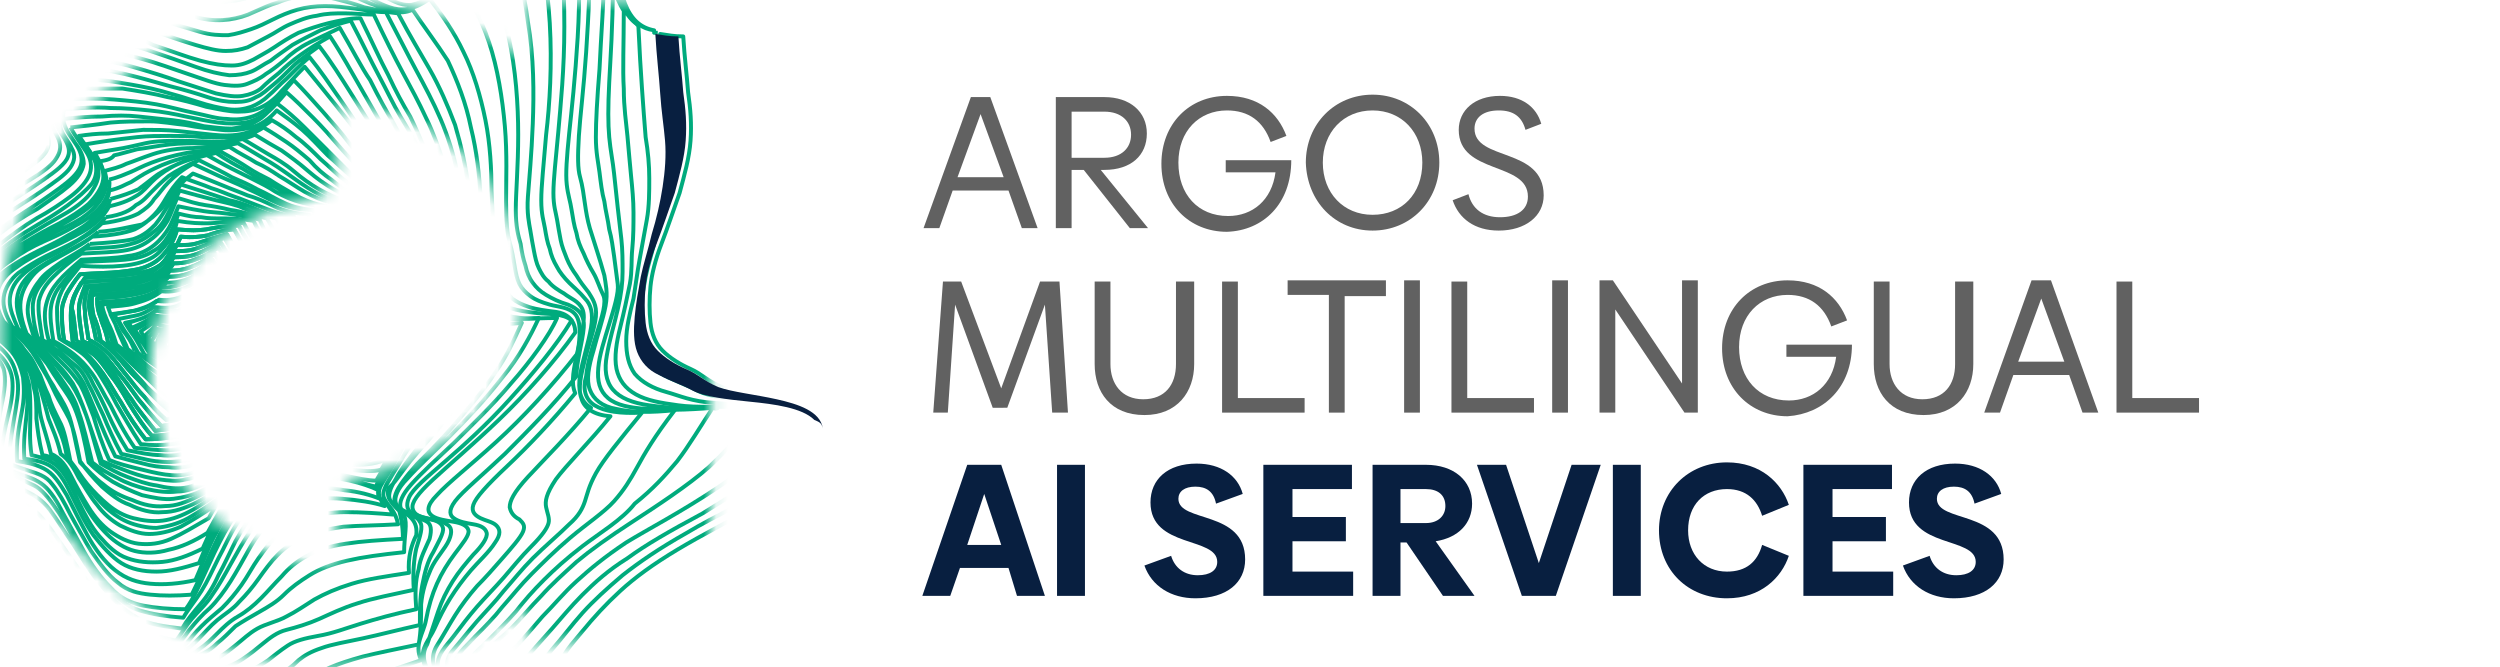
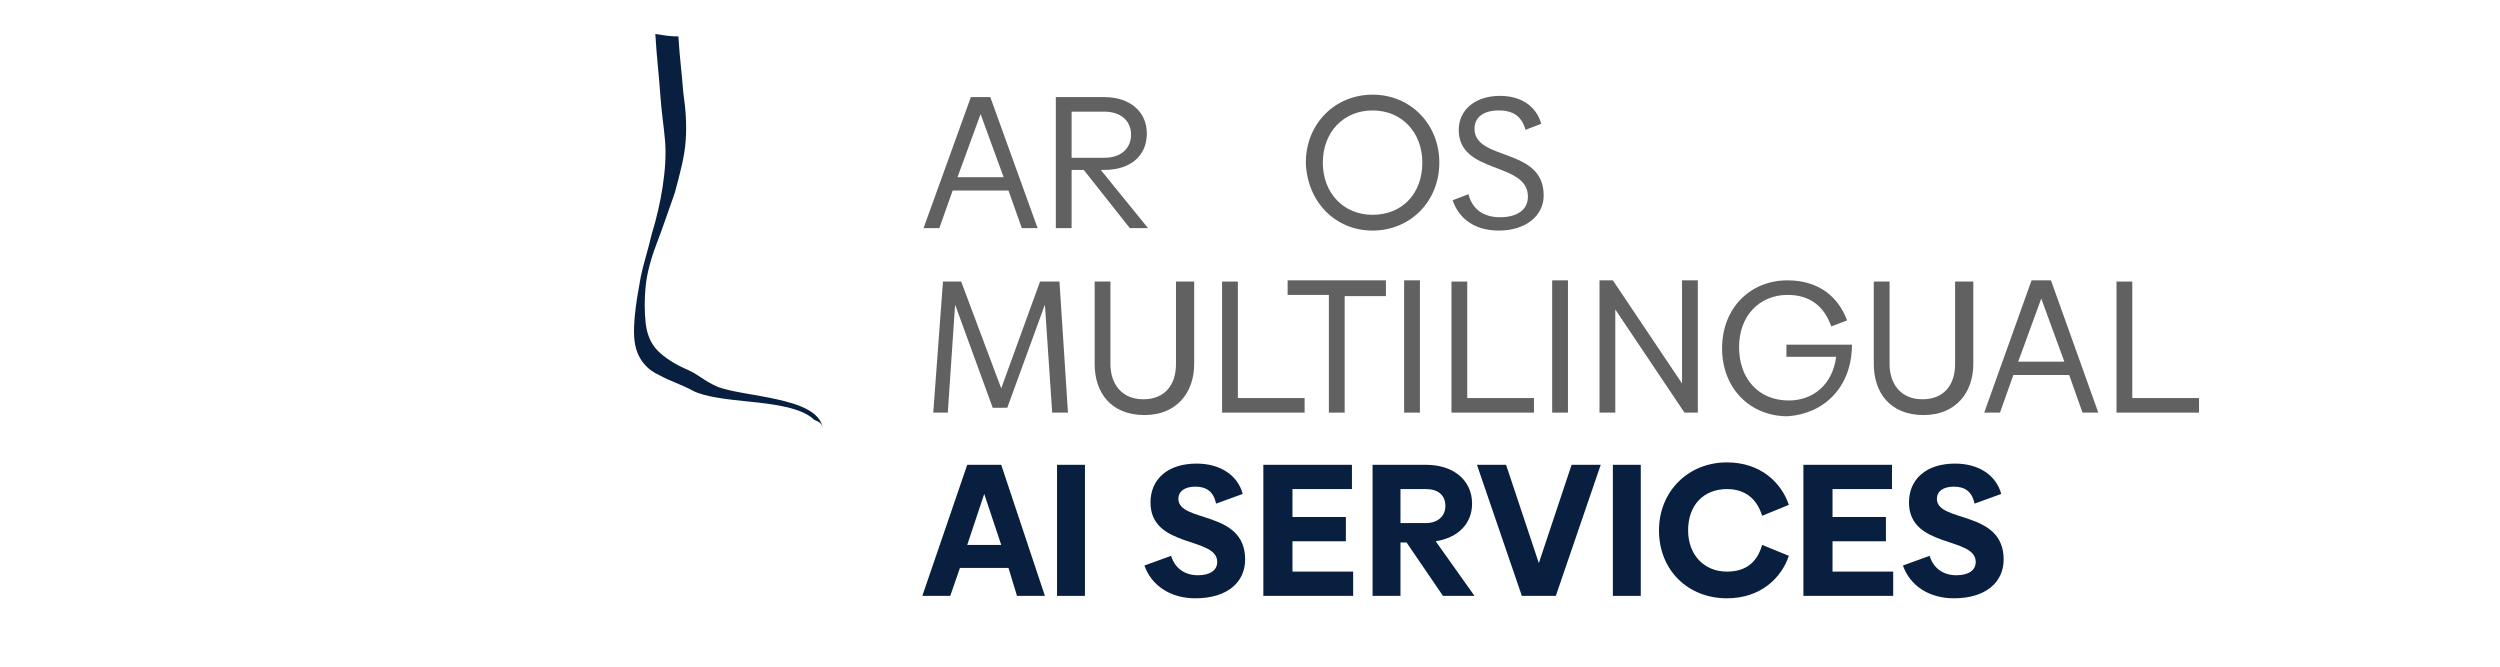
<svg xmlns="http://www.w3.org/2000/svg" xmlns:xlink="http://www.w3.org/1999/xlink" version="1.1" id="Layer_1" x="0px" y="0px" viewBox="0 0 206 55" style="enable-background:new 0 0 206 55;" xml:space="preserve">
  <style type="text/css">
	.st0{clip-path:url(#SVGID_00000168081184151854944020000005097377764893031346_);}
	.st1{fill:#081F40;}
	.st2{fill:#616161;}
	.st3{fill-rule:evenodd;clip-rule:evenodd;fill:#FFFFFF;filter:url(#Adobe_OpacityMaskFilter);}
	.st4{mask:url(#mask0_2205_6285_00000168114332103822851880000008114379877254168755_);}
	.st5{fill:none;stroke:#00AB7D;stroke-width:0.325;stroke-linejoin:round;stroke-miterlimit:1.414;}
</style>
  <g>
    <defs>
      <rect id="SVGID_1_" width="206" height="55" />
    </defs>
    <clipPath id="SVGID_00000093872401309850599840000015944681204876785315_">
      <use xlink:href="#SVGID_1_" style="overflow:visible;" />
    </clipPath>
    <g style="clip-path:url(#SVGID_00000093872401309850599840000015944681204876785315_);">
      <path class="st1" d="M83.8,49.1h2.3l-3.6-10.8h-2.8L76,49.1h2.3l0.8-2.3h4L83.8,49.1z M79.7,44.9l1.4-4.2l1.4,4.2H79.7z" />
      <path class="st1" d="M87.1,49.1h2.3V38.3h-2.3V49.1z" />
      <path class="st1" d="M98.5,49.3c2.6,0,4.1-1.3,4.1-3.2c0-4.1-5.5-3-5.5-5c0-0.6,0.5-1,1.4-1c0.9,0,1.5,0.4,1.7,1.4l2.2-0.8    c-0.4-1.5-1.8-2.5-3.8-2.5c-2.4,0-3.8,1.3-3.8,3.2c0,3.8,5.5,2.8,5.5,4.9c0,0.7-0.6,1.1-1.6,1.1c-1.1,0-1.9-0.6-2.2-1.6l-2.2,0.8    C94.9,48.3,96.5,49.3,98.5,49.3z" />
      <path class="st1" d="M106.5,47.1v-2.5h4.4v-2h-4.4v-2.3h4.9v-2h-7.3v10.8h7.4v-2H106.5z" />
      <path class="st1" d="M118.9,49.1h2.6l-3.2-4.5c1.9-0.3,3-1.5,3-3.1c0-1.9-1.5-3.2-3.8-3.2h-4.4v10.8h2.3v-4.4h0.5L118.9,49.1z     M115.4,40.3h2.1c1,0,1.6,0.5,1.6,1.4c0,0.8-0.6,1.4-1.6,1.4h-2.1V40.3z" />
      <path class="st1" d="M129.5,38.3l-2.7,8.1l-2.7-8.1h-2.4l3.7,10.8h2.8l3.7-10.8H129.5z" />
      <path class="st1" d="M132.9,49.1h2.3V38.3h-2.3V49.1z" />
      <path class="st1" d="M142.3,49.3c2.8,0,4.5-1.7,5.1-3.5l-2.2-0.9c-0.4,1.4-1.3,2.2-2.9,2.2c-1.9,0-3.2-1.4-3.2-3.4    c0-2.1,1.3-3.4,3.2-3.4c1.6,0,2.5,0.9,2.9,2.2l2.2-0.9c-0.6-1.8-2.3-3.5-5.1-3.5c-3.2,0-5.6,2.4-5.6,5.6    C136.7,47,139.1,49.3,142.3,49.3z" />
      <path class="st1" d="M151,47.1v-2.5h4.4v-2H151v-2.3h4.9v-2h-7.3v10.8h7.4v-2H151z" />
      <path class="st1" d="M161,49.3c2.6,0,4.1-1.3,4.1-3.2c0-4.1-5.5-3-5.5-5c0-0.6,0.5-1,1.4-1c0.9,0,1.5,0.4,1.7,1.4l2.2-0.8    c-0.4-1.5-1.8-2.5-3.8-2.5c-2.4,0-3.8,1.3-3.8,3.2c0,3.8,5.5,2.8,5.5,4.9c0,0.7-0.6,1.1-1.6,1.1c-1.1,0-1.9-0.6-2.2-1.6l-2.2,0.8    C157.4,48.3,159,49.3,161,49.3z" />
      <path class="st2" d="M88,34l-0.7-10.8H86v0l-0.3,0L82.5,32l-3.3-8.8l-0.3,0v0h-1.2L76.9,34h1.2l0.6-8.9l3.1,8.5H83l3.1-8.5    l0.6,8.9H88z" />
      <path class="st2" d="M96.9,23.1V30c0,1.7-0.9,2.9-2.7,2.9c-1.8,0-2.7-1.3-2.7-2.9v-6.8h-1.3V30c0,2.3,1.3,4.2,4.1,4.2    c2.7,0,4.1-1.9,4.1-4.2v-6.8H96.9z" />
      <path class="st2" d="M102,32.8v-9.6h-1.3V34h6.8v-1.2H102z" />
      <path class="st2" d="M114.2,23.1h-8.1v1.2h3.4V34h1.3v-9.6h3.4V23.1z" />
      <path class="st2" d="M115.7,34h1.3V23.1h-1.3V34z" />
      <path class="st2" d="M120.9,32.8v-9.6h-1.3V34h6.8v-1.2H120.9z" />
      <path class="st2" d="M127.9,34h1.3V23.1h-1.3V34z" />
      <path class="st2" d="M138.6,23.1v8.5l-5.7-8.5h-1.1V34h1.3v-8.5l5.7,8.5h1.1V23.1H138.6z" />
      <path class="st2" d="M152.6,28.4h-5.4v1h4.1c-0.3,2.3-1.9,3.6-3.9,3.6c-2.5,0-4.1-1.8-4.1-4.4c0-2.6,1.7-4.3,4-4.3    c1.8,0,3,0.9,3.6,2.6l1.3-0.5c-0.7-1.9-2.3-3.3-4.9-3.3c-3.1,0-5.4,2.3-5.4,5.6c0,3.3,2.3,5.6,5.4,5.6    C150.3,34.1,152.6,31.9,152.6,28.4z" />
      <path class="st2" d="M161.1,23.1V30c0,1.7-0.9,2.9-2.7,2.9c-1.8,0-2.7-1.3-2.7-2.9v-6.8h-1.3V30c0,2.3,1.3,4.2,4.1,4.2    c2.7,0,4.1-1.9,4.1-4.2v-6.8H161.1z" />
      <path class="st2" d="M171.6,34h1.3L169,23.1h-1.6L163.5,34h1.3l1.1-3.1h4.6L171.6,34z M166.3,29.8l1.9-5.2l1.9,5.2H166.3z" />
      <path class="st2" d="M175.7,32.8v-9.6h-1.3V34h6.8v-1.2H175.7z" />
      <path class="st2" d="M84.2,18.8h1.3L81.6,8H80l-3.9,10.8h1.3l1.1-3.1h4.6L84.2,18.8z M78.9,14.6l1.9-5.2l1.9,5.2H78.9z" />
      <path class="st2" d="M93.1,18.8h1.5L90.7,14H91c2.2,0,3.5-1.2,3.5-3c0-1.8-1.4-3-3.5-3h-4v10.8h1.3V14h1L93.1,18.8z M88.3,9.2H91    c1.4,0,2.2,0.8,2.2,1.9c0,1.1-0.8,1.9-2.2,1.9h-2.7V9.2z" />
-       <path class="st2" d="M106.4,13.2H101v1h4.1c-0.3,2.3-1.9,3.6-3.9,3.6c-2.5,0-4.1-1.8-4.1-4.4c0-2.6,1.7-4.3,4-4.3    c1.8,0,3,0.9,3.6,2.6l1.3-0.5c-0.7-1.9-2.3-3.3-4.9-3.3c-3.1,0-5.4,2.3-5.4,5.6c0,3.3,2.3,5.6,5.4,5.6    C104.1,19,106.4,16.8,106.4,13.2z" />
      <path class="st2" d="M113.1,19c3.1,0,5.5-2.4,5.5-5.6c0-3.2-2.4-5.6-5.5-5.6s-5.5,2.4-5.5,5.6C107.7,16.6,110,19,113.1,19z     M113.1,17.7c-2.4,0-4.1-1.8-4.1-4.3c0-2.5,1.7-4.3,4.1-4.3s4.1,1.8,4.1,4.3C117.2,16,115.5,17.7,113.1,17.7z" />
      <path class="st2" d="M123.5,19c2.2,0,3.7-1.2,3.7-2.9c0-4-5.7-2.8-5.7-5.5c0-0.9,0.7-1.5,2-1.5c1.2,0,1.9,0.5,2.2,1.6l1.3-0.5    c-0.4-1.4-1.6-2.3-3.4-2.3c-2.1,0-3.4,1.2-3.4,2.8c0,3.7,5.7,2.6,5.7,5.5c0,1.1-0.9,1.7-2.3,1.7c-1.4,0-2.3-0.7-2.6-1.9l-1.3,0.5    C120.2,18,121.5,19,123.5,19z" />
      <defs>
        <filter id="Adobe_OpacityMaskFilter" filterUnits="userSpaceOnUse" x="-39.5" y="-23.6" width="107.7" height="102.4">
          <feColorMatrix type="matrix" values="1 0 0 0 0  0 1 0 0 0  0 0 1 0 0  0 0 0 1 0" />
        </filter>
      </defs>
      <mask maskUnits="userSpaceOnUse" x="-39.5" y="-23.6" width="107.7" height="102.4" id="mask0_2205_6285_00000168114332103822851880000008114379877254168755_">
-         <path class="st3" d="M43.4,4.8V0.3c0-0.2,0.1-0.3,0.3-0.3h14.6c0.2,0,0.3,0.1,0.3,0.3v52.3c0,0.2-0.1,0.3-0.3,0.3H43.7     c-0.2,0-0.3-0.1-0.3-0.3v-2.4c-4.5,3-9.9,4.8-15.7,4.8C12.4,55,0,42.7,0,27.5C0,12.3,12.4,0,27.7,0C33.5,0,38.9,1.8,43.4,4.8     L43.4,4.8z M27.8,8.7C27.8,8.7,27.8,8.7,27.8,8.7c8.5,0,15.4,6.9,15.4,15.3c0,7.6-5.6,13.9-12.9,15.1c-1.4,0.2-2.5,1.5-2.5,2.9     v4.6c-8.5,0-15.3-6.9-15.4-15.3c-0.2-10.5,8.8-13.9,13.1-14.9c1.3-0.3,2.3-1.5,2.3-2.9V8.7L27.8,8.7z M27.8,8.5L27.8,8.5l0,0.2     c0,0,0,0,0,0c0,0,0,0,0,0C27.8,8.6,27.8,8.6,27.8,8.5z" />
-       </mask>
+         </mask>
      <g class="st4">
        <path class="st5" d="M68.1,35.3c-0.2-1.4-2-2-3.8-2.4c-1.8-0.4-3.7-0.6-4.8-1c-1.2-0.5-1.7-1.1-2.6-1.5c-0.9-0.4-1.7-0.9-2.3-1.5     c-0.6-0.6-0.9-1.4-1-2.3c-0.1-0.9-0.1-2,0-3c0.1-1,0.4-2.2,0.9-3.5c0.5-1.3,1-2.8,1.5-4.2c0.4-1.5,0.8-2.9,0.9-4.3     c0.1-1.4,0-2.6-0.2-4c-0.1-1.4-0.3-2.9-0.4-4.6c-0.8,0-1.2-0.1-1.9-0.2c0.1,1.8,0.3,3.4,0.4,4.9c0.1,1.5,0.3,2.7,0.4,3.9     c0.1,1.2,0,2.5-0.2,3.8c-0.2,1.3-0.5,2.6-0.9,3.9c-0.3,1.3-0.7,2.5-0.9,3.5c-0.2,1.1-0.4,2.2-0.5,3.3c-0.1,1.1-0.1,2.1,0.2,2.9     c0.3,0.8,0.9,1.5,1.8,1.9c0.9,0.5,1.9,0.8,2.8,1.3c1,0.5,2.7,0.7,4.7,0.9c2,0.2,4.3,0.5,5.3,1.5C67.8,34.8,68,34.9,68.1,35.3" />
        <path class="st5" d="M38.1,70.6C38.1,70.6,38.1,70.6,38.1,70.6c-0.4,0.4-0.6,0.7-0.8,1.2c0.6-1.1,1.6-1.8,2.9-2.4     c1.3-0.5,2.9-0.9,4.5-1.3c1.5-0.4,3-0.8,4.2-1.3c1.1-0.6,1.3-1.6,1.2-2.7c-0.2-1-0.8-2.1-1.5-3.2c-0.7-1.1-1.5-2.2-1.9-3.3     c-0.4-1.1-0.7-1.9-0.5-2.8c0.1-0.9,0.9-1.7,1.8-2.8c0.9-1.1,1.9-2.2,3.1-3.3c1.2-1.1,2.7-2.2,4.7-3.4c2-1.2,4.5-2.5,8.1-4.4     c0.7-0.8,1.1-1,2.6-2.4c-4.8,2.8-7.6,4-9.9,5.4c-2.3,1.3-3.9,2.4-5.3,3.5c-1.3,1.1-2.4,2.1-3.3,3.1c-0.9,1-1.7,2.1-2.5,3     c-0.8,1-1.2,1.6-1.1,2.5c0,0.9,0.5,1.9,1.2,2.9c0.7,1,1.6,2.1,2.3,3.2c0.7,1.1,1.1,2.1,1,3c-0.1,1-1.1,1.7-2.4,2.2     c-1.3,0.5-2.8,0.9-4.3,1.3c-1.5,0.5-2.9,1-3.8,1.9C38.2,70.4,38.2,70.5,38.1,70.6" />
        <path class="st5" d="M-36.1,39.7c0.5-1.8,0.5-2.6,0.4-5c-0.1-2.4,1.9-4.7,4.1-6.7c2.2-1.9,4.7-3.5,6.6-4.7     c1.9-1.3,3.4-2.3,4.1-3.3c0.7-1,0.5-2,0.1-2.9c-0.4-0.9-1.2-1.7-1.9-2.6c-0.7-0.9-1.5-1.8-1.9-2.8c-0.4-1-0.4-2,0-3.1     c0.5-1.1,1.2-2.1,1.9-3.1c0.7-1,1.5-2,2.1-3.1c0.6-1,1.1-2.1,1.3-3.3c0.2-1.2,0.4-2.4,1.6-3.2c2.4-0.5,5.4-0.6,7.9-0.7     c2.5-0.1,4.2-0.3,5.2-0.7c1-0.5,1.5-1.1,1.7-1.9c0.2-0.8,0.2-1.6,0.7-2.3c0.4-0.6,1.4-0.9,2.2-1.3c0.8-0.4,1.5-0.8,2.2-1.3     c0.7-0.5,1.2-1,1.7-1.7c0.5-0.7,0.9-1.5,1.3-2.4c0.4-0.9,0.9-1.9,1.3-3c0.4-1.1,0.9-2.2,1.5-3c0.7-0.8,1.5-1.2,2.8-0.9     c2.7,2.5,5.1,5.2,7,6.5c1.9,1.3,3.5,1.9,4.9,2.3c1.5,0.5,2.8,0.8,4,1.3c1.2,0.4,2.3,0.9,3.4,1.5c1,0.6,2,1.2,3,1.2     c1,0,2-0.4,3.1-1c1.1-0.6,2.3-1.4,3.6-2.2c1.3-0.7,2.6-1.4,3.9-1.5c1.3-0.1,2.5,0.3,3.4,1.8c0.9,1.5,1.6,3.6,2.2,5.8     c0.5,2.2,0.9,4.3,1.4,6c0.4,1.7,1,2.9,1.8,3.6c0,0,0,0,0.1,0c0,0,0,0,0,0c0.5,0.3,0.7,0.4,1.3,0.5c-1.1-0.2-1.9-0.9-2.4-2.2     c-0.5-1.3-0.9-3.2-1.3-5.3c-0.4-2.1-0.9-4.5-1.6-6.6c-0.7-2.1-1.6-3.7-2.7-4.4c-1.1-0.7-2.5-0.5-3.8-0.1c-1.3,0.5-2.6,1.2-3.8,2     c-1.2,0.8-2.3,1.5-3.3,1.9c-1,0.4-2,0.6-3,0.2c-1-0.4-2.1-1.1-3.3-1.6c-1.2-0.5-2.5-0.9-4-1.2c-1.5-0.4-3.1-0.8-4.9-1.7     c-1.9-0.9-3.9-2.3-6.7-5.6c-1.8-1.1-3.1-1.4-4.1-1.2c-1,0.2-1.7,1-2.2,2c-0.6,0.9-1,2-1.5,2.9c-0.5,0.9-1,1.7-1.4,2.5     c-0.5,0.8-1,1.5-1.6,2c-0.6,0.6-1.3,1-2.2,1.4c-0.8,0.4-1.8,0.7-2.7,1.1c-0.9,0.4-0.9,1.3-0.8,2.2c0.1,1,0.2,2-0.2,2.7     C-4-5.8-5-5.3-7-5.2c-2,0.1-5.3-0.1-8.4,0.1c-1.8,0.6-3.2,1.4-3.8,2.4c-0.6,1.1-0.4,2.3-0.9,3.4c-0.5,1.1-1.2,2.1-2.1,3.1     c-0.8,1-1.8,2.1-2.6,3.1c-0.8,1.1-1.6,2.2-1.7,3.3c-0.1,1.1,0.4,2.1,1.1,3c0.8,0.9,1.8,1.8,2.6,2.7c0.9,0.9,1.6,1.8,1.8,2.7     c0.2,1-0.6,2.1-2.2,3.3c-1.7,1.2-4.2,2.6-7.1,4.4c-2.9,1.8-6.2,4.2-8,6.9c-1.7,2.7-0.6,5-0.8,6.7c2.2-0.2,3.7,0,5,0.2     c1.3,0.3,2.3,0.6,3.3,1c1,0.4,1.8,0.8,2.6,1.2c0.8,0.4,1.5,1,2.1,1.6c0.6,0.6,1.2,1.3,1.7,2c0.5,0.7,1.1,1.3,1.7,1.6     c0.6,0.3,1.2,0.4,1.8,0.4c0.6,0,1.3,0.2,1.8,0.9c0.6,0.7,1.1,1.7,1.6,3.3c0.5,1.5,1,3.6,1.6,5.5c0.5,1.9,1.9,1.8,3.1,3.6     c1.5-0.1,3.1,2.5,5.1,5.7c2,3.2,4.4,7,6.5,9.4c2.1,2.4,3.5,2.7,4.3,1.7c0.8-0.9,1.1-2.8,1.3-4.7c0.2-1.9,0.2-4,0.5-5.6     C5.1,66.3,5.4,65,6,64.5c0.6-0.6,1.5-0.3,2.7,0.3c1.1,0.7,2.4,1.8,3.9,3.2c1.5,1.3,3.2,2.9,4.9,4.2c1.7,1.4,3.5,2.6,5,3.2     c1.5,0.6,2.6,0.5,4,0.3c1.4-0.2,3-0.4,4.8-0.7c1.7-0.3,3.6-0.5,5.4-0.6c-0.1-1.1,0-1.5,0.3-2.3c-1.7,0-3.6,0.1-5.4,0.2     c-1.8,0.1-3.5,0.3-5,0.5c-1.5,0.2-2.8,0.4-3.9,0.4c-1.1,0-2.4-0.5-3.9-1.4c-1.5-0.9-3.1-2.1-4.5-3.4c-1.5-1.2-2.9-2.5-4.1-3.5     C9,64,7.9,63.2,7,62.9C6.1,62.6,5.5,63,5,64c-0.4,1-0.7,2.5-0.8,4.4c-0.2,1.8-0.2,3.9-0.5,5.8c-0.3,1.9-0.8,3.4-1.9,3.7     c-1.1,0.3-3.3-1.9-5.5-5c-2.3-3.1-4.4-6.9-6.2-9.3c-1.7-3.7-2.8-6.5-3.8-8.4c-0.9-2-1.7-2.8-2.1-4.5c-0.4-1.7-0.8-3-1.3-3.9     c-0.5-0.9-1.1-1.4-1.7-1.3c-0.6,0.1-1.3,0.4-2,0.5c-0.7,0.1-1.3,0-1.9-0.3c-0.6-0.4-1.1-1-1.7-1.7c-0.6-0.6-1.2-1.2-2-1.7     c-0.7-0.5-1.6-0.9-2.5-1.2c-0.9-0.4-1.9-0.7-3.1-0.9C-33.1,39.9-34.4,39.7-36.1,39.7" />
        <path class="st5" d="M54.2,2.7c-0.1,0-0.2,0-0.3,0C54,2.7,54.1,2.7,54.2,2.7C54.2,2.7,54.2,2.7,54.2,2.7" />
        <path class="st5" d="M68,35.5c-0.1-0.4-0.2-0.6-0.5-1c-0.4-0.3-0.6-0.4-1.1-0.5c-1.9,2.1-4.3,4.2-7.3,6.2c-3,2-5.7,3.4-7.5,4.5     c-1.8,1.2-3,2.2-4.1,3.2c-1.1,1-1.9,2-2.8,2.9c-0.8,0.9-1.6,1.9-2.4,2.7c-0.8,0.8-1.5,1.6-1.3,2.5c0.2,0.9,0.9,1.9,1.9,3     c0.9,1.1,2,2.2,2.9,3.3c0.8,1.1,1.4,2.2,1.1,3.2c-0.3,1-1.6,1.5-3,2.1c-1.3,0.6-2.9,1.1-4.1,1.8c1.2-0.7,2.8-1.1,4.2-1.6     c1.4-0.5,2.9-0.8,3.5-1.7c0.5-0.9,0.3-1.9-0.2-2.9c-0.6-1-1.5-2.1-2.4-3.2c-0.9-1-1.7-2.1-2.1-3c-0.4-0.9-0.3-1.8,0.3-2.5     c0.6-0.7,1.5-1.7,2.3-2.6c0.8-0.9,1.6-1.9,2.6-2.9c1-1,2.1-2,3.7-3c1.5-1.1,3.4-2.2,6.2-3.7C60.6,40.6,65,38,68,35.5" />
        <path class="st5" d="M39.7,69.3c-1.8-0.2-3.3-0.2-5.2-0.3c-1.9-0.1-3.9-0.2-5.7-0.2c-1.8,0-3.5,0-5,0c-1.5,0-2.7,0.1-3.6,0.2     c-0.9,0.1-1.9-0.1-3-0.7c-1.1-0.5-2.3-1.3-3.5-2.1c-1.2-0.8-2.4-1.8-3.5-2.6C9,62.7,8,62,7.1,61.5C6.2,61,5.4,61,4.9,61.6     c-0.5,0.6-0.9,1.8-1.1,3.4c-0.2,1.6-0.4,3.6-0.5,5.7C3,72.7,2.8,74.8,2,76c-0.7,1.2-2.3,0.8-4.4-1.7c-2.5-4.4-4.6-9-6.1-12.8     c-1.5-3.8-2.5-7.1-3.2-9.6c-0.7-2.6-1.2-4.5-1.6-6c-0.4-1.5-0.8-2.5-1.2-3.4c-0.4-0.9-0.8-1.4-1.4-1.3c-0.6,0.1-1.2,0.5-1.9,0.9     c-0.7,0.4-1.3,0.9-2,1.1c-0.6,0.2-1.3,0.2-1.9,0c-0.6-0.2-1.2-0.7-1.8-1.2c-0.6-0.5-1.3-0.9-2.1-1.2c-0.8-0.3-1.6-0.6-2.6-0.8     c-1-0.2-2-0.4-3.3-0.4c0.6-1.9,1.1-3.5,1.4-5c0.3-1.5,0-2.9,0.6-4.7c0.6-1.8,2-3.4,3.4-4.8c1.4-1.4,2.9-2.6,4-3.6     c1.1-1.1,1.8-2,2.1-3c0.3-1,0.1-1.9-0.3-2.8c-0.3-0.9-0.9-1.8-1.3-2.8c-0.4-1-0.8-2-0.8-3.1c0-1.1,0.4-2.2,0.9-3.3     c0.5-1.1,1-2.2,1.5-3.4c0.5-1.1,0.9-2.3,1-3.6c1.4-0.9,2.7-1.8,4.9-2.3c2.1-0.4,4.4-0.6,6.2-0.9C-6.1-4-4.7-4.2-3.7-4.6     C-2.6-5-2-5.5-1.5-6.1c0.5-0.6,1-1.1,1.7-1.5C1-8,1.7-8.4,2.4-8.8c0.6-0.4,1.2-1,1.7-1.5c0.5-0.6,1-1.2,1.5-1.9     C6-13,6.3-13.8,6.7-14.8C7-15.7,7.3-17,7.5-18.3c0.3-1.3,0.6-2.6,1.1-3.5c2.1,1.1,4.1,2.3,6.1,3.6c1.9,1.3,3.8,2.8,5.3,3.7     c1.5,0.9,2.9,1.5,4.2,2.1c1.3,0.6,2.5,1.2,3.6,1.8c1.1,0.6,2.1,1.3,3.1,1.9c1,0.6,1.9,1.2,2.9,1.1c1-0.1,2.1-0.6,3.3-1.3     c1.2-0.7,2.5-1.6,3.8-2.4c1.3-0.8,2.7-1.2,3.9-1c1.2,0.2,2.3,1.2,3.1,2.9c0.8,1.7,1.4,3.8,1.9,5.7c0.5,1.9,0.9,3.5,1.6,4.6     c0,2.7-0.1,4.8,0,6.4c0,1.6,0.2,2.8,0.3,3.9c0.1,1.1,0.2,2.3,0.3,3.3c0.1,1,0.2,2,0.2,3c0,1,0,2-0.1,3c-0.1,1,0,1.8-0.2,2.9     c-0.2,1-0.5,2.4-0.8,3.6c-0.3,1.2-0.5,2.4-0.3,3.4c0.2,0.9,0.7,1.6,1.6,2.1c0.9,0.5,2,0.7,3.5,0.9c1.4,0.2,3.7,0.1,6.2,0.1     c0.4,0,0.6,0,1,0c0,0,0,0,0,0c0.9,0,1.4,0.1,2.2,0.2c-2.1-0.4-4.5-0.3-6.4-0.5c-1.9-0.1-2.9-0.6-4-0.9c-1.1-0.3-2-0.8-2.6-1.5     c-0.5-0.7-0.7-1.6-0.7-2.7c0-1.1,0.3-2.3,0.6-3.5c0.2-1.2,0.3-2.1,0.5-3.2c0.2-1.1,0.4-2.2,0.6-3.3c0.2-1.1,0.2-2.3,0.2-3.4     c0-1.1-0.1-2.2-0.3-3.4c-0.1-1.2-0.2-2.6-0.3-4c-0.1-1.4-0.2-3.1-0.3-5.2c0,0-0.1,0-0.1-0.1c-0.9-0.6-1.4-1.8-1.9-3.4     c-0.5-1.6-0.9-3.7-1.5-5.8c-0.6-2.1-1.3-4.1-2.4-5.4c-1-1.3-2.3-1.4-3.6-1.1c-1.3,0.3-2.7,1.2-4,2c-1.3,0.8-2.5,1.6-3.6,2.1     c-1.1,0.5-2.1,0.7-3.2,0.4c-1-0.3-2-1.1-3.1-1.7c-1.1-0.6-2.3-1.1-3.5-1.6c-1.3-0.5-2.6-1-4.2-1.6c-1.5-0.7-3-1.2-5.2-3.2     c-2.2-2-4.5-3.9-6.9-5.6c-0.9,0.4-1.4,1.3-1.8,2.4C7.3-19.3,7-18,6.6-16.9c-0.4,1.1-0.8,2-1.2,2.8C5-13.3,4.6-12.6,4-12     c-0.5,0.6-1.2,1.1-1.8,1.5C1.6-10,0.9-9.6,0.2-9.2c-0.7,0.4-1.5,0.8-1.8,1.5C-2.1-7.1-2.4-6.4-3-5.8c-0.6,0.6-1.6,1-3.1,1.3     C-7.7-4.3-9.8-4.2-12.4-4c-2.6,0.2-4.9,0.7-6.5,1.5c-0.5,1.2-0.2,2.6-0.6,3.8c-0.4,1.2-1.1,2.3-1.8,3.4C-22,5.9-22.6,7-23.1,8.1     c-0.4,1.1-0.6,2.2-0.2,3.3c0.3,1,1,2,1.6,3c0.6,0.9,1.2,1.9,1.5,2.8c0.3,1,0.1,2-0.7,3c-0.9,1.1-2.4,2.1-4.2,3.5     c-1.8,1.3-3.9,3-5.5,4.9c-1.6,1.9-1.7,4.6-1.8,6c-0.1,1.4-0.6,3.1-1.2,5c1.5,0.1,2.7,0.3,3.8,0.5c1.1,0.2,2.1,0.5,2.9,0.9     c0.9,0.4,1.6,0.8,2.3,1.3c0.7,0.5,1.3,1.2,1.9,1.6c0.6,0.4,1.2,0.6,1.9,0.6c0.7-0.1,1.4-0.4,2.1-0.8c0.7-0.4,1.4-0.9,2-0.6     c0.6,0.3,1.1,1.1,1.4,2.2c0.4,1.2,0.8,2.3,1.5,4c0.6,1.7,1.4,4,2.5,7.3c1.1,3.2,2.7,7.4,5,12.3c2,3,4.2,6.2,6,7.6     c1.7,1.4,2.6,0.6,3.1-0.7c0.5-1.3,0.7-3.3,0.9-5.1c0.1-1.9,0.3-3.7,0.5-5.1c0.2-1.4,0.6-2.5,1.1-3.1c0.5-0.6,1.2-0.6,2.1-0.2     c0.9,0.4,1.9,1.2,2.9,2.1c1.1,0.9,2.2,1.9,3.5,2.9c1.2,1,2.5,1.9,3.7,2.6c1.2,0.7,2.4,1.2,3.4,1.4c1,0.1,1.9-0.1,3.2-0.2     c1.3-0.1,2.7-0.2,4.3-0.3c1.6-0.1,3.3-0.1,5.1-0.1c1.7,0,3.4,0,4.9,0.1c0.1-0.1,0.1-0.1,0.2-0.2C38.8,69.9,39.1,69.7,39.7,69.3" />
        <path class="st5" d="M43.8,67.4c-2.1-0.2-4-0.5-5.6-0.5c-1.5-0.1-3.5-0.2-5.5-0.4c-2-0.2-4.1-0.4-5.9-0.6c-1.9-0.2-3.5-0.3-5-0.4     c-1.4-0.1-2.6-0.1-3.5,0c-0.9,0.1-1.6,0.1-2.5-0.1c-0.9-0.2-1.8-0.6-2.8-1.1c-1-0.5-2-1.1-2.9-1.8c-1-0.6-1.9-1.3-2.8-1.8     c-0.9-0.5-1.8-0.9-2.4-0.6c-0.6,0.3-1.1,1.1-1.5,2.4C3.2,64,3,65.9,2.9,68c-0.1,2.1-0.2,4.6-0.7,6.4c-1.6-1.2-3.5-3.3-5.4-6.6     c-2-3.3-3.7-7.2-4.9-10.6c-1.2-3.4-2.1-6.4-2.6-8.9c-0.6-2.5-0.9-4.4-1.3-5.9c-0.4-1.5-0.7-2.7-1.1-3.3c-0.4-0.6-1.1-0.4-1.8,0     c-0.7,0.4-1.5,1-2.3,1.5c-0.8,0.5-1.5,0.9-2.3,1c-0.7,0.1-1.5-0.1-2.2-0.4c-0.7-0.4-1.5-0.8-2.4-1.1c-0.9-0.3-2-0.5-3.2-0.5     c0.4-1.7,0.8-3.2,1.2-4.6c0.4-1.4,0.7-2.7,0.9-3.9c0.2-1.2,0.2-2.5,0.5-3.8c0.4-1.3,1.1-2.5,1.8-3.5c0.7-1.1,1.5-2,2.2-3     c0.6-0.9,1.2-1.8,1.3-2.7c0.2-0.9,0.4-1.8,0.3-2.7c-0.1-0.9-0.4-1.8-0.6-2.7c-0.3-0.9-0.6-1.9-0.6-3c-0.1-1,0.1-2.1,0.3-3.2     c0.2-1.1,0.5-2.2,0.8-3.4c1.9-0.9,3.5-1.8,5.1-2.5c1.7-0.7,3.3-1.2,4.7-1.7c1.4-0.5,2.7-0.9,4-1.2c1.3-0.3,2.4-0.6,3.4-1     C-1-3.8-0.3-4.2,0.4-4.7c0.7-0.4,1.4-0.8,2.1-1.2c0.7-0.4,1.3-0.8,1.8-1.3c0.5-0.5,1-1.1,1.4-1.7c0.4-0.7,0.8-1.4,1.1-2.2     c0.3-0.8,0.6-1.7,0.8-2.9c0.2-1.2,0.3-2.7,0.4-4.2c1.7,0.4,3.2,0.8,4.7,1.2c1.5,0.4,3,0.8,4.4,1.4c1.5,0.6,2.9,1.5,4.1,2.2     c1.3,0.8,2.4,1.5,3.5,2.2C26-10.5,27-9.7,28-8.9c1,0.8,1.9,1.6,2.8,2.2c0.9,0.7,1.7,1.4,2.7,1.5c1,0.1,2-0.2,3.1-0.8     c1.1-0.6,2.4-1.6,3.7-2.4c1.3-0.8,2.7-1.5,4-1.7c1.3-0.2,2.5,0.3,3.4,1.6c0.9,1.4,1.5,3.2,2.1,4.8c0,3.7-0.3,6.9-0.4,9.4     c-0.2,2.5-0.3,4.3-0.3,5.6c0,1.3,0.2,2.1,0.3,2.9c0.1,0.8,0.2,1.7,0.4,2.4c0.1,0.8,0.3,1.5,0.4,2.3c0.2,0.7,0.3,1.5,0.4,2.2     c0.1,0.8,0.2,1.5,0.3,2.3c0.1,0.7-0.3,2-0.7,3.3c-0.4,1.3-0.8,2.5-0.9,3.6c-0.1,1.1,0.1,1.9,0.8,2.5c0.7,0.6,1.8,0.8,3.2,0.9     c1.4,0.1,3.1,0.1,5.5-0.1c-2.4,0.1-3.9,0-5.3-0.2c-1.4-0.2-2.4-0.6-3-1.3c-0.6-0.7-0.7-1.7-0.5-2.8c0.2-1.2,0.6-2.5,0.9-3.8     c0.3-1.3,0.4-2.2,0.4-3.1c0-0.9,0-1.8-0.1-2.7c-0.1-0.9-0.2-1.7-0.3-2.6c-0.1-0.9-0.2-1.8-0.3-2.8c-0.1-1-0.3-1.9-0.4-3     c-0.1-1.1-0.1-2.5,0-4.5c0.1-2,0.3-4.7,0.3-8c-0.5-1.5-1-3.4-1.7-5.2c-0.6-1.8-1.4-3.7-2.6-4.4c-1.1-0.6-2.4-0.6-3.7-0.1     c-1.3,0.5-2.7,1.4-3.9,2.2c-1.2,0.8-2.4,1.6-3.5,1.9c-1.1,0.4-2.1,0.4-3-0.2c-0.9-0.6-1.8-1.3-2.8-2c-1-0.7-2-1.4-3.1-2.1     c-1.1-0.7-2.3-1.3-3.6-2c-1.3-0.7-2.6-1.4-4.2-2.5c-1.6-1.1-3.3-1.9-5-2.7c-1.7-0.8-3.5-1.4-5.3-2.1c-0.3,1.3-0.4,2.8-0.6,4.1     c-0.2,1.3-0.5,2.3-0.8,3.3C6.4-12,6-11.2,5.6-10.5C5.2-9.8,4.7-9.2,4.2-8.7c-0.5,0.5-1.1,1-1.8,1.4C1.8-6.9,1-6.5,0.4-6.1     c-0.6,0.4-1.2,1-2,1.4c-0.8,0.4-1.7,0.8-3,1.1C-5.8-3.3-7.4-3-9.1-2.7c-1.7,0.3-3.3,0.9-5.1,1.5c-1.8,0.6-3.2,1.5-4.9,2.4     c-0.2,1.2-0.7,2.4-1.1,3.5C-20.5,5.8-20.8,6.9-21,8c-0.2,1.1-0.2,2.1,0,3.1c0.2,1,0.7,2,1,2.9c0.3,0.9,0.6,1.8,0.6,2.8     c0,0.9-0.2,1.9-0.8,2.8c-0.6,0.9-1.5,1.9-2.5,3c-1,1.1-2.2,2.3-3,3.6c-0.9,1.4-1.2,3.4-1.4,4.6c-0.1,1.2-0.4,2.5-0.8,3.9     c-0.4,1.5-0.9,3.1-1.4,4.8c1.2,0.1,2.2,0.2,3.1,0.4c0.9,0.2,1.7,0.5,2.5,0.8c0.7,0.4,1.3,0.9,2,1.2c0.6,0.3,1.3,0.4,1.9,0.3     c0.7-0.1,1.3-0.5,2-0.9c0.7-0.4,1.4-1,2-1.3c0.6-0.4,1.2-0.6,1.7-0.2c0.5,0.4,0.8,1.4,1.1,2.6c0.3,1.2,0.7,2.8,1.2,4.8     c0.5,2.1,1.1,4.6,2.1,7.8c1,3.1,2.4,6.8,4.2,10.7c1.8,3.9,4.2,8,6.3,10.7c1.3-0.1,1.7-2.2,1.9-4.2c0.3-2.1,0.3-4.3,0.5-6.2     c0.2-1.9,0.5-3.4,0.9-4.3c0.4-1,1-1.5,1.8-1.3c0.8,0.2,1.7,0.8,2.7,1.4c1,0.7,2,1.5,3.1,2.2c1.1,0.7,2.1,1.4,3.2,2     c1,0.5,2.1,0.9,2.9,1c0.9,0.1,1.7-0.1,2.9-0.1c1.2,0,2.7,0,4.3,0.1c1.7,0.1,3.6,0.2,5.6,0.3c2,0.1,4,0.3,5.8,0.4     c1.8,0.1,3.3,0.2,5.3,0.4c1.4-0.6,2.7-1.2,3.7-1.9c1-0.7,1-1.8,0.3-2.9c-0.6-1.1-1.8-2.3-2.9-3.4c-1.1-1.1-2.2-2.2-2.8-3.2     c-0.6-1-0.8-1.9-0.2-2.7c0.6-0.8,1.6-1.5,2.4-2.3c0.8-0.8,1.5-1.7,2.4-2.6c0.8-0.9,1.8-1.8,2.9-2.8c1.2-1,2.6-2,4.6-3.3     c2-1.3,4.6-3,6.3-4.5c1.7-1.6,3.1-3.2,4.3-5.1c-0.4,0-0.6,0-1,0c-1.2,0-1.8,0.1-2.9,0.1c-1.2,1.8-2,3.2-3,4.5     c-1,1.2-2,2.3-3.5,3.5C51.3,42.8,49.3,44,48,45c-1.3,1-2.3,1.9-3.2,2.8c-0.9,0.9-1.6,1.7-2.3,2.6c-0.7,0.8-1.5,1.6-2.3,2.4     c-0.8,0.8-1.7,1.4-1.7,2.3c0,0.9,0.6,1.9,1.6,3c1,1.1,2.3,2.2,3.5,3.4c1.2,1.2,2.2,2.4,2.3,3.5C46,66,45,66.7,43.8,67.4" />
        <path class="st5" d="M59.2,33.6c-0.2,0-0.3,0-0.4,0C58.9,33.7,59,33.7,59.2,33.6C59.2,33.6,59.2,33.6,59.2,33.6" />
        <path class="st5" d="M8-15.9c0,1.5-0.2,2.8-0.4,3.8c-0.2,1-0.5,1.9-0.8,2.7c-0.3,0.8-0.6,1.5-1,2.1C5.4-6.6,4.9-6.1,4.3-5.7     C3.8-5.2,3.1-4.9,2.4-4.5C1.7-4.1,1-3.7,0.3-3.3C-0.5-3-1.4-2.6-2.3-2.3c-1,0.3-2.1,0.7-3.2,1.1C-6.7-0.7-8-0.3-9.3,0.2     c-1.4,0.5-3,1.1-4.6,1.8c-1.7,0.7-3.4,1.5-5.4,2.5c-0.2,1.1-0.3,2.3-0.2,3.3c0.1,1.1,0,2.1,0.3,3.1c0.2,1,0.5,1.9,0.6,2.8     c0.2,0.9,0.2,1.8,0.1,2.7c-0.1,0.9-0.4,1.8-0.7,2.6c-0.3,0.9-0.9,1.7-1.4,2.6c-0.5,0.9-1,1.9-1.5,2.9c-0.4,1-0.7,2.1-0.8,3.3     c-0.1,1.2-0.3,2.2-0.6,3.4c-0.3,1.2-0.6,2.4-0.9,3.8c-0.3,1.4-0.7,2.8-1,4.4c1.1,0.1,2.1,0.3,2.9,0.7c0.8,0.4,1.6,0.7,2.4,0.8     c0.8,0.1,1.5-0.1,2.3-0.4c0.8-0.4,1.6-0.9,2.4-1.4c0.8-0.5,1.5-0.9,2.1-0.9c0.6,0,1,0.7,1.3,1.8c0.3,1.1,0.6,2.7,1,4.6     c0.4,1.9,0.9,4.2,1.7,6.9c0.8,2.7,1.9,5.8,3.3,8.8c1.4,3,3.1,5.6,4.6,7.3c1.5,1.6,2.9,2.6,4,2.8c0.1-2.3,0.2-4.6,0.5-6.3     c0.2-1.7,0.6-2.9,1.1-3.6c0.5-0.7,1.3-0.7,2.1-0.4c0.8,0.3,1.7,0.8,2.6,1.4c0.9,0.5,1.8,1.1,2.7,1.5c0.9,0.5,1.8,0.8,2.6,1     c0.8,0.2,1.6,0.3,2.3,0.2c0.7-0.1,1.5-0.2,2.7-0.2c1.1,0,2.6,0.1,4.2,0.3c1.6,0.2,3.5,0.4,5.4,0.6c2,0.2,4,0.4,5.9,0.6     c1.9,0.1,3.2,0.1,4.9,0.2c1.7,0.1,3.6,0.3,5.7,0.5c0.8-0.9,0.1-2.4-1.1-3.7c-1.2-1.3-2.9-2.7-4.2-4c-1.3-1.3-2.3-2.4-2.5-3.4     c-0.2-1,0.8-1.7,1.6-2.6c0.8-0.8,1.6-1.6,2.3-2.5c0.8-0.9,1.5-1.8,2.4-2.7c0.9-0.9,1.9-1.9,3.2-3c1.3-1.1,2.8-2.1,3.6-3     c0.8-0.9,1.3-1.7,1.9-2.8c0.6-1.1,1.4-2.5,3.1-4.7c-2,0.2-3.5,0.2-4.8-0.1c-1.2-0.2-1.9-0.8-2.2-1.6c-0.3-0.8-0.1-1.9,0.3-3.2     c0.3-1.2,0.8-2.6,1-3.7c0.2-1.1,0-1.8-0.1-2.5c-0.2-0.7-0.4-1.4-0.6-2c-0.2-0.6-0.4-1.3-0.6-1.9c-0.2-0.7-0.3-1.3-0.4-2     c-0.1-0.7-0.2-1.5-0.4-2.2c-0.2-0.7-0.2-1.7-0.1-3.4c0.1-1.6,0.4-3.9,0.6-6.9c0.2-3,0.4-6.7,0.3-10.7c-0.7-1.5-1.6-3-2.8-3.2     c-1.2-0.2-2.6,0.2-3.9,0.9c-1.3,0.7-2.7,1.7-3.9,2.5c-1.2,0.8-2.3,1.6-3.3,1.8c-1,0.3-1.9-0.1-2.7-0.6c-0.9-0.6-1.7-1.3-2.6-2.1     c-0.9-0.8-1.8-1.6-2.8-2.4c-1-0.8-2-1.6-3.1-2.3c-1.1-0.7-2.2-1.5-3.5-2.1c-1.3-0.6-2.5-0.9-3.8-1.1c-1.3-0.2-2.6-0.3-4-0.5     C11-15.4,9.6-15.5,8-15.9 M45.5,64.6c-1.7,0-3.5-0.1-5.1-0.2c-1.6-0.1-2.8,0-4.3,0c-1.5,0-3.5-0.1-5.4-0.3     c-1.9-0.2-3.8-0.4-5.6-0.7c-1.8-0.2-3.3-0.4-4.7-0.5c-1.4-0.1-2.5-0.2-3.3-0.1c-0.9,0-1.4,0.2-2.1,0.3c-0.7,0-1.4-0.1-2.2-0.3     c-0.8-0.2-1.6-0.6-2.5-1c-0.8-0.4-1.7-0.9-2.6-1.3C6.9,60,6,59.5,5.3,59.6c-0.7,0-1.3,0.6-1.7,1.7c-0.4,1.1-0.7,2.8-0.8,4.9     c-0.9,0.3-1.9,0.1-3.1-0.7c-1.2-0.8-2.5-2.2-3.8-4c-1.3-1.8-2.5-4.5-3.5-7c-1-2.5-1.7-5-2.2-7.2c-0.5-2.1-0.9-3.9-1.2-5.5     c-0.3-1.6-0.6-2.7-1-3.3c-0.4-0.6-1-0.8-1.7-0.5c-0.7,0.3-1.5,0.8-2.3,1.3c-0.8,0.5-1.6,0.9-2.4,1.1c-0.8,0.2-1.6,0.1-2.4-0.1     c-0.8-0.2-1.7-0.6-2.7-0.8c0.3-1.7,0.6-3.2,1-4.6c0.3-1.4,0.6-2.7,0.9-3.9c0.3-1.2,0.6-2.2,0.7-3.4c0.1-1.2,0.3-2.3,0.6-3.3     c0.3-1,0.6-2,1-2.9c0.4-0.9,0.8-1.8,1-2.8c0.3-0.9,0.5-1.9,0.6-2.8c0.1-1,0-1.9-0.2-2.9c-0.2-1-0.5-2-0.7-3.1     c-0.2-1.1-0.3-2.3-0.3-3.5c2-1,3.7-1.9,5.4-2.6c1.7-0.7,3.1-1.3,4.5-1.9c1.4-0.5,2.6-1,3.7-1.5C-4.5-0.2-3.5-0.6-2.5-1     c0.9-0.4,1.8-0.8,2.6-1.1c0.8-0.4,1.5-0.7,2.2-1.1c0.7-0.4,1.4-0.7,2-1.1c0.6-0.4,1.2-0.9,1.6-1.4c0.4-0.6,0.8-1.2,1-2     c0.3-0.8,0.5-1.6,0.7-2.6c0.2-1,0.4-2,0.4-3.4c1.5,0.4,2.8,0.5,4.1,0.6c1.3,0.1,2.5,0,3.6,0c1.2,0,2.3,0.1,3.5,0.3     c1.1,0.2,2.3,0.7,3.3,1.3c1.1,0.6,2.1,1.3,3,2.1c1,0.8,1.9,1.6,2.7,2.4c0.9,0.8,1.7,1.6,2.5,2.4C31.6-4,32.4-3.3,33.3-3     c0.9,0.2,1.8-0.1,2.9-0.7c1.1-0.6,2.3-1.5,3.6-2.5c1.3-0.9,2.7-1.9,4-2.4c1.3-0.5,2.6-0.6,3.6,0.4c0.4,3.9,0.4,8,0.2,11.3     c-0.2,3.3-0.5,6-0.7,7.9c-0.2,2-0.3,3.3-0.2,4.2c0.1,0.9,0.3,1.4,0.4,2.1c0.1,0.6,0.2,1.3,0.4,1.9c0.1,0.6,0.3,1.1,0.6,1.7     c0.2,0.5,0.5,1.1,0.8,1.6c0.3,0.5,0.5,1.2,0.8,1.8c0.3,0.6-0.1,1.8-0.5,3.1c-0.4,1.2-0.8,2.5-0.9,3.6C48,32,48.2,32.9,49,33.4     c0.8,0.5,2.1,0.7,3.9,0.6c-1.8,2.2-3.2,3.9-3.8,5c-0.6,1.1-0.7,1.7-0.9,2.3c-0.2,0.6-0.5,1.2-1.3,1.9c-0.8,0.8-2.1,1.9-3,2.8     c-0.9,0.9-1.6,1.8-2.4,2.7c-0.7,0.9-1.5,1.7-2.2,2.5c-0.7,0.8-1.3,1.6-2,2.4c-0.7,0.8-0.6,1.8,0.3,3c0.9,1.2,2.5,2.5,4.1,3.9     C43.3,61.8,44.9,63.3,45.5,64.6L45.5,64.6z" />
        <path class="st5" d="M8.1-11.8C8-10.4,7.8-9.3,7.7-8.3c-0.2,1-0.4,1.9-0.8,2.6C6.5-5,6-4.4,5.4-3.9C4.8-3.4,4.1-3,3.4-2.6     C2.6-2.2,1.9-1.8,1.1-1.4C0.3-1-0.6-0.6-1.5-0.2c-1,0.4-2,0.8-3.2,1.3c-1.2,0.5-2.4,1-3.8,1.6c-1.4,0.6-2.9,1.3-4.6,2.1     c-1.7,0.8-3.6,1.7-5.6,2.9c0.3,1.2,0.4,2.3,0.7,3.3c0.3,1,0.5,2,0.6,3c0.1,1,0,1.9-0.2,2.8c-0.2,0.9-0.3,1.8-0.5,2.7     c-0.2,0.9-0.4,1.8-0.6,2.7c-0.2,0.9-0.4,1.9-0.5,2.8c-0.2,1-0.3,2-0.5,3c-0.2,1-0.4,2.1-0.7,3.3c-0.2,1.2-0.5,2.4-0.8,3.8     c-0.3,1.4-0.5,2.8-0.8,4.6c1.1,0.3,2,0.5,2.9,0.5c0.9,0,1.9-0.4,2.8-0.9c0.9-0.5,1.8-1.1,2.6-1.4c0.8-0.3,1.5-0.3,2,0.4     c0.5,0.6,0.9,1.8,1.2,3.4c0.3,1.6,0.7,3.8,1.3,6c0.6,2.2,1.4,4.6,2.4,6.9c1,2.3,2.2,4,3.4,5.4c1.2,1.4,2.5,2.5,3.6,2.9     c1.1,0.4,2,0.2,2.9-0.1c0.3-1.7,0.8-2.7,1.5-3.1c0.7-0.4,1.6,0,2.5,0.4c0.9,0.4,1.8,0.8,2.7,1.2c0.9,0.4,1.7,0.6,2.5,0.8     c0.8,0.1,1.5,0.2,2.2,0.1c0.7-0.1,1.2-0.3,2.1-0.4c0.9-0.1,2.1,0,3.5,0.2c1.4,0.1,3.1,0.4,5,0.6c1.8,0.2,3.9,0.5,5.8,0.6     c1.9,0.1,3.6,0.1,4.9,0.1c1.3-0.1,2.4-0.2,3.8-0.2c1.4,0,2.9,0,4.4-0.2c-1.5-1.5-3.6-3-5.1-4.3c-1.6-1.4-2.7-2.6-2.8-3.6     c-0.2-1,0.7-1.8,1.3-2.6c0.6-0.8,1.2-1.6,1.9-2.4c0.7-0.8,1.5-1.6,2.2-2.4c0.7-0.8,1.4-1.7,2.3-2.6c0.9-0.9,1.3-1.5,1.4-1.9     c0.1-0.4-0.1-0.8-0.2-1.3c-0.1-0.5,0-1.1,0.8-2.3c0.8-1.1,2.8-3.1,4.5-5.2c-1.4-0.1-2.2-0.7-2.4-1.5c-0.3-0.8,0-2,0.3-3.2     c0.3-1.2,0.8-2.5,0.9-3.5c0.1-1-0.3-1.5-0.6-2c-0.4-0.5-0.7-0.9-1-1.4c-0.3-0.4-0.6-0.9-0.8-1.4c-0.2-0.5-0.4-1-0.5-1.5     c-0.1-0.5-0.2-1.1-0.3-1.7c-0.1-0.6-0.3-1.1-0.3-2.2c0-1.1,0.2-2.8,0.4-5c0.2-2.3,0.5-5.2,0.5-8.7c0-3.4-0.2-7.4-0.9-10.6     c-1.4,0.2-2.9,1.1-4.4,2.2c-1.5,1.1-2.9,2.2-4.1,3.1c-1.3,0.9-2.4,1.4-3.3,1.4c-1,0-1.8-0.7-2.6-1.4c-0.8-0.7-1.7-1.5-2.6-2.4     c-0.9-0.9-1.8-1.8-2.8-2.6c-1-0.8-2-1.5-3-2c-1.1-0.5-2.2-0.7-3.3-0.8c-1.1-0.1-2.2,0-3.4,0.1c-1.2,0.1-2.4,0.2-3.7,0.1     C11.1-11,9.7-11.3,8.1-11.8 M41.4,60.5c-1.2,0.3-2.5,0.4-3.7,0.5c-1.2,0.1-2.3,0.2-3.3,0.4c-1,0.2-2.6,0.2-4.3,0.2     c-1.7-0.1-3.7-0.2-5.5-0.5c-1.9-0.2-3.6-0.5-5.1-0.6c-1.5-0.1-2.7-0.2-3.6-0.1c-0.9,0.1-1.4,0.4-2.1,0.6     c-0.7,0.2-1.5,0.2-2.3,0.1c-0.8-0.1-1.7-0.3-2.6-0.7c-0.9-0.3-1.9-0.8-2.8-1c-0.9-0.2-1.8-0.1-2.4,0.9c-1,0.1-1.8,0.4-2.8,0.2     c-1-0.2-2.1-0.7-3.2-1.7c-1.1-1-2.2-2.3-3.2-3.6c-1-1.3-1.9-3.3-2.6-5.3c-0.7-2-1.3-4.2-1.7-6.1c-0.4-1.9-0.7-3.5-1.1-4.5     c-0.4-1.1-0.9-1.6-1.6-1.8c-0.7-0.2-1.5,0.2-2.4,0.7c-0.9,0.5-1.9,1-2.8,1.3c-1,0.3-1.9,0.4-3,0.2c0.2-1.5,0.5-3.1,0.7-4.4     c0.3-1.4,0.6-2.7,0.8-3.8c0.3-1.2,0.5-2.2,0.6-3.2c0.2-1,0.3-1.9,0.4-2.7c0.1-0.9,0.3-1.8,0.4-2.6c0.1-0.9,0.2-1.7,0.3-2.6     c0.1-0.9,0.2-1.7,0.3-2.6c0.1-0.9,0.2-1.7,0.2-2.7c0-0.9-0.1-1.8-0.3-2.8c-0.2-1-0.6-2-1-3.1c1.8-1.2,3.7-2.1,5.3-2.9     c1.6-0.8,3.1-1.5,4.4-2.1c1.3-0.6,2.6-1.2,3.7-1.7C-3.6,2-2.6,1.5-1.7,1.1C-0.7,0.6,0.2,0.2,1-0.2C1.8-0.6,2.4-1,3.2-1.4     c0.7-0.4,1.4-0.8,2.1-1.3c0.7-0.4,1.2-1,1.7-1.6C7.4-5,7.7-5.7,7.8-6.7C8-7.7,8.1-8.8,8.1-10c1.5,0.4,2.8,0.9,4.1,1.1     c1.3,0.2,2.4,0.2,3.5,0.1c1.1-0.1,2.2-0.2,3.2-0.4c1-0.1,2-0.2,3,0c1,0.2,2,0.6,2.9,1.2c0.9,0.6,1.8,1.3,2.7,2.1     c0.9,0.8,1.7,1.6,2.5,2.3c0.8,0.7,1.6,1.4,2.5,1.8c0.8,0.4,1.7,0.5,2.8,0c1.1-0.5,2.4-1.5,3.8-2.6c1.4-1.2,2.9-2.5,4.5-3.4     c0.9,2.7,1.5,6.3,1.7,9.7c0.2,3.4,0,6.7-0.3,9.2c-0.2,2.5-0.4,4.2-0.4,5.4c0,1.2,0.2,1.7,0.3,2.3c0.1,0.6,0.2,1.2,0.4,1.7     c0.1,0.5,0.3,1,0.6,1.5c0.2,0.4,0.6,0.9,1,1.3c0.4,0.4,0.9,0.8,1.3,1.3c0.5,0.5,0.7,1.2,0.5,2.4c-0.2,1.2-0.7,2.7-0.9,3.9     c-0.2,1.2,0,2.2,0.9,2.7c-1.8,2.2-3.9,4.3-5.2,5.7c-1.2,1.3-1.5,2-1.5,2.5c0.1,0.5,0.4,0.8,0.8,1c0.3,0.3,0.5,0.5,0.3,1     c-0.2,0.5-1,1.4-1.7,2.2c-0.7,0.8-1.4,1.6-2.1,2.3c-0.7,0.8-1.3,1.6-1.8,2.4c-0.5,0.8-1,1.7-1.5,2.5c-0.5,0.8-0.5,1.9,0.6,3.1     C37.6,57.6,39.5,59,41.4,60.5L41.4,60.5z" />
        <path class="st5" d="M8.2-8.3c0,1.2,0,2.3-0.2,3.2C7.8-4.3,7.4-3.6,6.9-3C6.4-2.4,5.7-2,5-1.6C4.4-1.1,3.7-0.7,3-0.3     C2.3,0.1,1.6,0.6,0.8,1C0,1.4-0.9,1.8-1.8,2.3c-0.9,0.4-1.9,0.9-3,1.4C-5.9,4.2-7,4.7-8.3,5.4C-9.6,6-11,6.7-12.5,7.6     c-1.5,0.8-3.3,1.8-4.9,2.9c0.4,1,0.7,2,0.9,3s0.2,1.8,0.2,2.7c0,0.9,0.1,1.7,0.1,2.5c0,0.8,0,1.6,0,2.4c0,0.8-0.1,1.6-0.2,2.4     c-0.1,0.8-0.2,1.6-0.2,2.4c-0.1,0.8-0.2,1.7-0.4,2.6c-0.2,1-0.4,2-0.7,3.2c-0.3,1.2-0.6,2.5-0.8,3.9c-0.3,1.4-0.5,2.9-0.6,4.1     c1-0.1,2.1-0.4,3-0.9c1-0.4,1.9-0.9,2.7-1.2c0.8-0.2,1.5-0.1,2.1,0.4c0.6,0.5,1,1.5,1.4,2.9c0.4,1.4,0.7,3.2,1.2,5.1     c0.5,1.9,1.2,4,1.9,5.4c0.8,1.4,1.6,2.4,2.6,3.5c0.9,1.1,1.9,2.1,2.9,2.7c1,0.7,2,1,2.9,1.2c0.9,0.1,1.8,0.1,2.9,0.4     c0.9-0.3,2,0.2,3,0.5c1,0.3,2,0.6,2.9,0.7c0.9,0.1,1.7,0,2.4-0.2c0.7-0.2,1.3-0.6,2.1-0.8c0.8-0.2,2.1-0.2,3.5,0     c1.5,0.1,3.3,0.4,5.1,0.6c1.8,0.2,3.6,0.3,5.2,0.3c1.6,0,2.9-0.2,3.7-0.4c0.8-0.3,1.8-0.4,2.8-0.6c1-0.2,2.1-0.5,3.2-0.9     c-1.9-1.5-3.3-2.8-3.5-3.9c-0.3-1.1,0.5-1.8,0.9-2.7c0.4-0.9,0.8-1.7,1.3-2.5c0.5-0.8,1.1-1.6,1.7-2.3c0.6-0.7,1.5-1.5,2-2.3     c0.5-0.7,0.4-1.1,0.1-1.4c-0.3-0.3-0.9-0.4-1.3-0.6c-0.4-0.2-0.8-0.5-0.6-1.1c0.2-0.6,1.1-1.6,2.8-3.2c1.7-1.6,3.7-3.7,5.6-6     c-0.4-0.9-0.1-2.1,0.2-3.5c0.3-1.3,0.7-2.7,0.4-3.4c-0.3-0.7-1-0.9-1.5-1.3c-0.5-0.3-1-0.6-1.3-1c-0.4-0.3-0.6-0.7-0.8-1.1     c-0.2-0.4-0.3-0.9-0.4-1.4c-0.1-0.5-0.2-1.1-0.3-1.7c-0.1-0.6-0.3-1.4-0.2-2.8c0.1-1.4,0.3-3.4,0.4-6C44,7.7,44,4.7,43.5,1.8     C43.1-1.2,42.4-4,41.3-6c-1.5,1.4-3,2.7-4.2,3.7c-1.3,1-2.4,1.6-3.3,1.6c-0.9,0.1-1.7-0.5-2.5-1c-0.8-0.5-1.6-1.2-2.3-1.9     c-0.8-0.7-1.6-1.4-2.4-2C25.8-6.2,24.9-6.7,24-7c-0.9-0.3-1.8-0.4-2.7-0.4c-0.9,0-1.8,0.2-2.8,0.3c-1,0.1-1.9,0.3-3,0.3     c-1.1,0-2.2-0.1-3.4-0.4C10.9-7.5,9.6-7.9,8.2-8.3 M36.2,56.4c-1.1,0.4-2.1,0.8-2.9,1c-0.9,0.3-1.7,0.5-2.4,0.7     c-0.7,0.3-1.3,0.6-2.4,0.8c-1.1,0.2-2.5,0.2-4,0.2c-1.5,0-3.1-0.2-4.6-0.4c-1.5-0.2-3-0.3-4-0.3c-1.1,0-1.7,0.3-2.3,0.7     c-0.7,0.3-1.3,0.6-2.1,0.8c-0.8,0.2-1.6,0.2-2.5,0C8,59.8,7,59.4,6,59.2c-1.3-0.8-2.3-1.1-3.3-1.4c-1-0.3-1.9-0.6-2.8-1.2     C-1,56-1.9,55.2-2.8,54.3c-0.9-0.9-1.7-1.9-2.5-2.8c-0.8-0.9-1.5-2.1-2.1-3.9c-0.6-1.7-1-3.6-1.4-5.1c-0.4-1.6-0.8-2.9-1.3-3.7     c-0.5-0.9-1.1-1.3-1.9-1.4c-0.7-0.1-1.6,0.1-2.5,0.5c-0.9,0.4-2,0.9-3,1.2c0-0.9,0.1-2.3,0.3-3.8c0.3-1.5,0.6-3,0.9-4.3     c0.3-1.3,0.6-2.5,0.8-3.5c0.2-1,0.3-1.9,0.3-2.7c0-0.8,0.1-1.6,0.1-2.4c0-0.8,0-1.6,0-2.4c0-0.8-0.1-1.6-0.3-2.5     c-0.1-0.9-0.3-1.8-0.5-2.7c-0.2-1-0.4-2-0.8-3.1c1.4-1.1,3-2.1,4.5-2.9c1.4-0.8,2.8-1.6,4-2.2C-6.9,6-5.8,5.4-4.8,4.9     c1-0.5,2-1,2.9-1.5C-1,3-0.2,2.5,0.6,2.1c0.8-0.4,1.5-0.8,2.2-1.3c0.7-0.4,1.3-0.9,2-1.3c0.7-0.4,1.3-0.8,1.9-1.4     C7.3-2.3,7.7-3,8-3.7c0.3-0.8,0.4-1.8,0.4-2.9c1.5,0.4,2.9,0.8,4.1,1.2c1.2,0.3,2.4,0.5,3.5,0.5c1.1,0,2-0.1,3-0.3     c0.9-0.2,1.9-0.4,2.8-0.5c0.9-0.1,1.9-0.1,2.8,0.2c0.9,0.3,1.8,0.8,2.6,1.3c0.8,0.6,1.7,1.2,2.5,1.9c0.8,0.6,1.6,1.2,2.5,1.7     C33-0.2,33.9,0,35-0.5c1.2-0.6,2.6-1.8,4.2-3.3c1.2,1.7,2.1,4.1,2.7,6.8c0.6,2.7,0.8,5.6,0.8,8.1c0,2.6-0.2,4.8-0.2,6.2     c0,1.4,0.2,2.1,0.4,2.8c0.1,0.7,0.2,1.2,0.4,1.8c0.1,0.5,0.3,1,0.6,1.4c0.3,0.4,0.6,0.7,1.1,1c0.5,0.3,1.1,0.6,1.8,0.8     c0.7,0.3,1.4,0.7,1.3,1.9c-0.1,1.2-0.6,2.8-0.6,4c-1.9,2.4-4.1,4.6-5.9,6.4c-1.9,1.8-3.5,3.1-4.1,3.9c-0.6,0.8-0.4,1.2-0.1,1.4     c0.4,0.3,1,0.4,1.6,0.5c0.6,0.1,1,0.3,1.1,0.7c0.1,0.4-0.4,1.1-1.1,1.8c-0.6,0.7-1.2,1.4-1.7,2.2c-0.5,0.8-0.9,1.6-1.2,2.5     c-0.3,0.9-0.6,1.8-0.9,2.7C34.7,53.9,34.8,55,36.2,56.4L36.2,56.4z" />
        <path class="st5" d="M8.5-5.1c0,1.2-0.3,2.1-0.7,2.9C7.4-1.5,6.7-0.9,6-0.4C5.3,0.1,4.6,0.5,3.9,1C3.2,1.5,2.5,2,1.7,2.5     C0.9,3,0.1,3.5-0.8,3.9c-0.9,0.5-1.9,1-2.9,1.6C-4.8,6.1-6,6.7-7.2,7.4c-1.2,0.7-2.5,1.5-4,2.4c-1.5,0.9-3.2,2-4.7,3.2     c0.4,1,0.6,2,0.9,2.9c0.3,0.9,0.6,1.7,0.8,2.4c0.2,0.8,0.3,1.5,0.4,2.3c0.1,0.8,0.1,1.5,0.1,2.2c0,0.7,0.1,1.4,0,2.2     c0,0.8-0.2,1.7-0.5,2.8c-0.2,1.1-0.6,2.3-0.9,3.6c-0.3,1.3-0.7,2.8-0.9,4.3c-0.2,1.4-0.1,2.3,0,2.8c1.1-0.4,2.1-0.9,2.9-1.1     c0.9-0.2,1.7-0.2,2.3,0.2c0.7,0.4,1.2,1.2,1.6,2.3c0.4,1.1,0.8,2.6,1.3,4.1c0.5,1.6,1,3.2,1.6,4.4c0.6,1.2,1.3,1.9,2.1,2.7     c0.7,0.8,1.6,1.7,2.4,2.4c0.9,0.8,1.7,1.5,2.7,2c0.9,0.6,1.9,1,2.9,1.6c1,0.5,2.1,1.1,3.5,2.1c1.1,0.2,2.1,0.4,2.9,0.2     c0.9-0.1,1.6-0.5,2.3-0.9c0.7-0.4,1.2-0.9,2.2-1c1-0.1,2.4,0,3.9,0.2c1.5,0.1,3,0.3,4.4,0.2c1.4,0,2.7-0.2,3.6-0.4     c1-0.3,1.5-0.7,2.1-1c0.6-0.3,1.4-0.6,2.4-0.9c1-0.3,2.1-0.7,3.6-1.2c-0.6-1.3,0.2-2.2,0.4-3.3c0.2-1.1,0.5-2.1,0.9-3     c0.4-0.9,0.9-1.7,1.5-2.5c0.6-0.8,1.2-1.5,1.1-1.9c-0.1-0.4-0.6-0.6-1.2-0.7c-0.6-0.1-1.4-0.2-1.8-0.5c-0.4-0.3-0.5-0.8,0.4-1.7     c0.9-1,2.7-2.4,4.9-4.4c2.2-2,4.6-4.6,6.7-7.3c0.2-1.4,0.3-2.6-0.2-3.2c-0.5-0.6-1.4-0.6-2.1-0.8c-0.7-0.2-1.2-0.4-1.6-0.7     c-0.4-0.3-0.7-0.6-0.9-1c-0.2-0.4-0.3-0.9-0.4-1.5c-0.1-0.6-0.2-1.2-0.4-1.9c-0.2-0.7-0.3-1.7-0.3-3.4c0-1.7,0.1-3.9-0.1-6.2     c-0.2-2.3-0.6-4.8-1.3-6.9c-0.7-2.1-1.7-3.9-2.8-5.3c-1.4,1.3-2.6,2-3.6,2.2c-1,0.1-1.8-0.5-2.6-0.9c-0.8-0.5-1.6-1-2.4-1.6     c-0.8-0.5-1.6-1-2.4-1.4c-0.8-0.4-1.7-0.6-2.5-0.6c-0.9,0-1.7,0.1-2.5,0.3c-0.8,0.2-1.7,0.4-2.5,0.5c-0.9,0.1-1.8,0.2-2.8,0.1     c-1-0.1-2.1-0.4-3.3-0.7C11.4-4.2,10.1-4.6,8.5-5.1 M34.5,53.1c-1.9,0.4-3.4,0.7-4.6,1c-1.1,0.3-2,0.6-2.7,0.9     c-0.7,0.3-1.1,0.7-1.7,1.1C25,56.5,24.1,56.8,23,57c-1,0.2-2.3,0.2-3.6,0.2c-1.3,0-2.7-0.2-3.8-0.2c-1.2,0-1.9,0.1-2.6,0.6     c-0.6,0.4-1.3,1-2,1.4c-0.7,0.4-1.6,0.6-2.5,0.6c-1.3-1-2.5-1.8-3.5-2.4c-1-0.6-2-1.3-3-1.9c-0.9-0.6-1.8-1.3-2.6-2     c-0.8-0.7-1.6-1.5-2.3-2.3c-0.7-0.8-1.4-1.6-2-2.5c-0.6-0.8-1.2-1.9-1.7-3.2c-0.5-1.3-1-2.8-1.4-4C-8.5,40-9,39-9.6,38.3     c-0.6-0.7-1.3-1-2.2-1c-0.8,0-1.7,0.2-2.7,0.6c-0.3-0.2-0.4-0.7-0.4-1.8c0.1-1.1,0.4-2.8,0.8-4.1c0.3-1.4,0.7-2.6,1-3.7     c0.3-1.1,0.5-2.1,0.6-2.9c0.1-0.8,0-1.5,0-2.2c-0.1-0.7-0.1-1.4-0.2-2.1c-0.1-0.7-0.2-1.4-0.4-2.1c-0.2-0.7-0.5-1.4-0.9-2.2     c-0.4-0.8-0.8-1.6-1.2-2.6c1.5-1.2,3.3-2.4,4.7-3.3c1.4-0.9,2.6-1.7,3.6-2.3c1.1-0.7,2.1-1.3,3.1-1.8c1-0.6,1.9-1.1,2.8-1.6     c0.9-0.5,1.7-1,2.5-1.5c0.8-0.5,1.5-1,2.2-1.5c0.7-0.5,1.3-1,2-1.5c0.7-0.5,1.4-1,1.9-1.7c0.5-0.7,0.9-1.5,1-2.5     c1.7,0.5,3.2,1,4.5,1.4c1.3,0.4,2.4,0.7,3.4,0.8c1,0.1,1.9,0,2.7-0.2c0.9-0.2,1.7-0.4,2.5-0.7c0.8-0.2,1.7-0.4,2.6-0.4     c0.9,0,1.8,0.2,2.6,0.6c0.9,0.3,1.7,0.8,2.6,1.3c0.9,0.5,1.7,1,2.6,1.3c0.9,0.3,1.9,0.3,3.3-0.7c1,1.3,2,2.7,2.8,4.4     C39,5.9,39.6,7.9,40,9.9c0.4,2,0.5,4.1,0.5,5.8c0.1,1.7,0.1,3.2,0.3,4c0.2,0.9,0.3,1.6,0.4,2.2c0.1,0.6,0.2,1.2,0.3,1.6     c0.2,0.5,0.4,0.8,0.7,1.1c0.4,0.3,0.8,0.5,1.4,0.7c0.6,0.2,1.4,0.3,2.2,0.4c0.8,0.1,1.6,0.6,1.6,1.7c-1.7,2.4-4.1,5.1-6.3,7.2     c-2.2,2.1-4.1,3.7-5.4,4.9c-1.3,1.2-1.8,1.9-1.7,2.4c0.1,0.5,0.6,0.7,1.2,0.8c0.6,0.2,1.2,0.2,1.6,0.5c0.4,0.2,0.5,0.6,0.2,1.3     c-0.3,0.7-1.1,1.5-1.5,2.4c-0.4,0.9-0.7,1.8-0.8,2.9C34.7,50.9,34.7,52,34.5,53.1L34.5,53.1z" />
        <path class="st5" d="M8.6-2.3C8.4-1.3,7.9-0.6,7.3,0C6.7,0.6,6,1.1,5.4,1.6c-0.6,0.5-1.3,1-1.9,1.5c-0.7,0.5-1.4,1-2.1,1.5     C0.6,5.1-0.2,5.6-1,6.1c-0.8,0.5-1.8,1.1-2.6,1.6c-0.9,0.5-1.7,1.1-2.6,1.7c-1,0.6-2.1,1.4-3.4,2.3c-1.3,0.9-3,2.1-4.6,3.4     c0.6,0.9,1.2,1.7,1.7,2.5c0.5,0.8,0.8,1.5,0.9,2.3c0.2,0.7,0.3,1.5,0.4,2.2c0.1,0.7,0.3,1.4,0.2,2.2c-0.1,0.8-0.3,1.9-0.6,3     c-0.3,1.2-0.8,2.6-1.2,4c-0.4,1.5-0.8,3.3-0.8,4.4c0,1.1,0.3,1.5,0.6,1.6c1-0.2,2.1-0.3,2.9,0.1c0.8,0.4,1.5,1.2,2.1,2.2     c0.6,1.1,1.1,2.5,1.6,3.8c0.5,1.3,1.1,2.4,1.8,3.3c0.6,0.9,1.3,1.8,2,2.7c0.7,0.9,1.5,1.7,2.4,2.5c0.9,0.8,1.8,1.6,2.8,2.3     c1,0.8,2.1,1.5,3.2,2.2c1.2,0.7,2.4,1.6,3.9,2.7c0.8-0.3,1.5-0.8,2.1-1.3c0.6-0.6,1.2-1.1,1.9-1.3c0.7-0.2,1.9-0.2,3-0.1     c1.1,0,2.3,0,3.4-0.1c1-0.1,2-0.3,2.7-0.7c0.8-0.3,1.3-0.7,1.8-1.2c0.5-0.4,1-0.7,1.9-1c0.8-0.3,2-0.5,3.4-0.8     c1.4-0.3,2.9-0.7,4.7-1.1c0-1.2,0-2.3,0.2-3.3c0.2-1,0.4-1.9,0.9-2.7c0.4-0.8,0.9-1.6,0.8-2c-0.1-0.4-0.5-0.6-1-0.7     c-0.5-0.1-1.1-0.3-1.5-0.5c-0.4-0.2-0.6-0.6-0.3-1.3c0.3-0.7,1.5-1.7,3-3c1.5-1.3,3.4-3,5.3-5.1c1.9-2.1,3.9-4.5,5.1-6.5     c-0.7-0.6-1.9-0.5-2.8-0.6c-0.9-0.1-1.6-0.2-2.2-0.4c-0.5-0.2-0.9-0.6-1.1-1c-0.2-0.4-0.4-1-0.5-1.7c-0.1-0.7-0.2-1.5-0.4-2.5     c-0.2-1-0.4-2.3-0.5-4c-0.1-1.7-0.3-3.7-0.8-5.7c-0.4-2-1.1-3.8-1.9-5.5C36,3.6,35,2.3,34,0.8c-1.1,0.5-2,0-2.9-0.3     c-0.9-0.3-1.7-0.7-2.5-1.1c-0.8-0.3-1.6-0.6-2.5-0.7c-0.8-0.1-1.7-0.1-2.5,0.1c-0.8,0.2-1.6,0.4-2.3,0.7     c-0.7,0.3-1.5,0.5-2.3,0.6c-0.8,0.1-1.6,0.2-2.5,0c-0.9-0.2-2-0.5-3.3-0.9C11.9-1.3,10.4-1.8,8.6-2.3 M34.3,50.2     c-1.9,0.4-3.3,0.8-4.6,1.2c-1.3,0.4-2.3,0.8-3.5,1c-1.1,0.2-1.9,0.4-2.5,0.8c-0.6,0.4-1.1,0.8-1.6,1.2c-0.6,0.4-1.2,0.8-2,1     c-0.8,0.3-1.7,0.4-2.7,0.5c-1,0.1-2.1,0-3,0.1c-0.9,0.1-1.5,0.4-2.1,0.9c-0.6,0.5-1.1,1.2-1.8,1.8c-1.4-1-2.7-1.8-3.8-2.6     c-1.1-0.8-2.2-1.5-3.2-2.3c-1-0.8-1.9-1.5-2.8-2.3C-0.2,50.6-1,49.8-1.7,49c-0.7-0.8-1.4-1.7-2-2.5C-4.3,45.7-4.9,45-5.4,44     c-0.6-1-1.1-2.3-1.6-3.4c-0.6-1.1-1.2-2.1-1.9-2.7c-0.8-0.6-1.7-0.8-2.8-0.7c-0.4-0.2-0.8-0.2-0.9-1.2c-0.1-1,0.2-2.6,0.5-4.1     c0.4-1.5,0.8-2.9,1.2-4.1c0.4-1.2,0.7-2.3,0.8-3.2c0.1-0.9,0.1-1.6-0.1-2.3c-0.1-0.7-0.2-1.4-0.4-2.1c-0.2-0.7-0.5-1.4-0.9-2.1     c-0.4-0.7-1.1-1.4-1.8-2.2c1.6-1.3,3.3-2.5,4.6-3.4c1.3-0.9,2.4-1.6,3.2-2.3c0.9-0.6,1.5-1.1,2.2-1.6c0.7-0.5,1.4-1,2.2-1.5     c0.8-0.5,1.6-1,2.3-1.5c0.7-0.5,1.4-1,2.1-1.5c0.6-0.5,1.2-1,1.9-1.5C5.7,2.1,6.3,1.5,6.9,1c0.6-0.6,1.2-1.2,1.5-2     c1.8,0.5,3.3,1,4.7,1.5c1.3,0.4,2.5,0.8,3.4,1c0.9,0.2,1.7,0.2,2.4,0.1c0.7-0.1,1.4-0.3,2-0.6c0.7-0.3,1.3-0.6,2-0.8     c0.7-0.3,1.5-0.5,2.3-0.5c0.8,0,1.6,0,2.4,0.2c0.8,0.2,1.6,0.4,2.4,0.7C31,0.8,31.8,1,32.8,1.1c1,1.9,1.8,3.2,2.6,4.6     c0.8,1.4,1.5,3,2.1,4.6c0.5,1.7,0.9,3.5,1.1,5.1c0.2,1.6,0.4,3.1,0.6,4.2c0.2,1.1,0.4,2.1,0.5,2.9c0.1,0.8,0.2,1.5,0.4,2     c0.2,0.5,0.4,0.9,0.9,1.2c0.4,0.3,1.1,0.4,1.9,0.5c0.8,0.1,1.9,0,3,0c-0.6,1.4-2.2,3.6-3.8,5.4c-1.6,1.9-3.3,3.5-4.7,4.9     c-1.5,1.4-2.7,2.5-3.5,3.4c-0.8,0.9-1,1.5-0.9,1.9c0.1,0.4,0.5,0.6,1,0.7c0.4,0.2,0.9,0.3,1.2,0.5c0.3,0.2,0.4,0.6,0.2,1.4     c-0.3,0.7-0.8,1.6-0.9,2.5C34.2,47.9,34.2,49,34.3,50.2L34.3,50.2z" />
        <path class="st5" d="M8.2,0c-0.4,0.8-1,1.3-1.6,1.9C6,2.5,5.4,3,4.9,3.6C4.3,4.1,3.7,4.6,3.1,5.1c-0.6,0.5-1.3,1-2,1.5     C0.4,7.1-0.4,7.6-1,8.1C-1.6,8.5-2,9-2.5,9.4c-0.5,0.5-1.1,0.9-1.9,1.5c-0.8,0.6-1.8,1.3-3.1,2.2c-1.3,0.9-2.9,2.1-4.5,3.4     c0.8,0.7,1.4,1.3,1.8,2c0.4,0.7,0.7,1.3,0.9,2c0.2,0.7,0.4,1.3,0.5,2c0.1,0.7,0.1,1.5-0.2,2.5c-0.2,1-0.6,2.1-1,3.4     c-0.4,1.3-0.9,2.7-1.2,4.1c-0.3,1.4-0.4,2.8-0.1,3.4c0.3,0.6,0.7,0.6,1,1.3c1,0.1,1.8,0.6,2.6,1.4c0.7,0.7,1.3,1.8,1.8,2.7     c0.6,1,1.1,1.8,1.7,2.6c0.6,0.8,1.1,1.5,1.7,2.3c0.6,0.8,1.2,1.5,1.9,2.3c0.7,0.8,1.4,1.5,2.3,2.2c0.8,0.7,1.7,1.4,2.7,2.2     c1,0.7,2,1.5,3.1,2.3c1.1,0.8,2.3,1.6,3.7,2.4c0.6-0.7,1.1-1.3,1.7-1.6c0.6-0.4,1.4-0.4,2.3-0.5c0.9-0.1,1.9-0.1,2.7-0.3     c0.8-0.2,1.5-0.5,2.1-0.9c0.6-0.4,1.1-0.8,1.7-1.3c0.5-0.4,1.1-0.9,1.9-1.1c0.8-0.2,1.8-0.5,2.7-0.9c0.9-0.4,1.9-0.9,3.2-1.3     c1.2-0.4,2.8-0.7,4.6-1.1c-0.1-1.3,0-2.5,0.2-3.4c0.3-1,0.6-1.8,0.3-2.2c-0.2-0.4-0.7-0.6-1.1-0.8c-0.4-0.2-0.8-0.4-0.9-0.8     c-0.1-0.4,0.1-1.1,1-2c0.8-0.9,2.1-2.1,3.5-3.5c1.4-1.4,2.9-3,4.3-4.8c1.4-1.7,2.3-3.4,3-4.9c-1.2,0.1-2.1,0.1-2.8,0.1     c-0.7-0.1-1.2-0.3-1.6-0.7c-0.3-0.4-0.5-0.8-0.6-1.5c-0.1-0.7-0.2-1.4-0.3-2.4c-0.1-0.9-0.3-2-0.6-3.2c-0.3-1.2-0.5-2.7-0.8-4.2     c-0.3-1.5-0.8-3.1-1.4-4.5c-0.6-1.4-1.3-2.7-2-4c-0.7-1.3-1.5-2.9-2.5-4.8C30.8,1,30,0.8,29.2,0.7c-0.8-0.1-1.6-0.2-2.4-0.2     c-0.8,0-1.6,0.1-2.3,0.3c-0.7,0.2-1.4,0.5-2,0.8c-0.6,0.3-1.2,0.6-1.8,0.8c-0.6,0.2-1.2,0.4-1.9,0.5c-0.7,0-1.4,0-2.4-0.3     c-1-0.3-2.1-0.6-3.5-1.1C11.6,1,10,0.5,8.2,0 M33.7,47.2c-1.9,0.3-3.4,0.5-4.7,0.9c-1.3,0.4-2.2,0.8-3.1,1.3     c-0.8,0.5-1.5,1-2.3,1.4c-0.7,0.4-1.7,0.6-2.4,1c-0.7,0.4-1.2,0.9-1.7,1.3c-0.5,0.4-1.1,0.9-1.7,1.2c-0.6,0.3-1.4,0.5-2.2,0.7     c-0.8,0.1-1.7,0.2-2.4,0.4c-0.7,0.2-1.2,0.6-1.7,1.2c-1.3-0.7-2.5-1.5-3.6-2.2c-1.1-0.8-2.1-1.6-3-2.3c-0.9-0.8-1.8-1.4-2.6-2.1     c-0.8-0.7-1.5-1.4-2.2-2c-0.7-0.7-1.3-1.4-1.8-2.1c-0.6-0.7-1.1-1.4-1.6-2.1c-0.5-0.7-1.1-1.3-1.6-2.1c-0.6-0.8-1.1-1.7-1.8-2.5     c-0.7-0.8-1.4-1.4-2.4-1.8c-0.1-1.1-0.5-1.5-0.8-2c-0.3-0.5-0.6-1.3-0.5-2.5c0.1-1.2,0.4-2.5,0.8-3.8c0.4-1.3,0.8-2.5,1.1-3.5     c0.3-1,0.5-1.9,0.5-2.7c0-0.7-0.3-1.3-0.5-2c-0.2-0.6-0.4-1.3-0.8-1.9c-0.4-0.6-0.9-1.3-1.7-1.9c1.7-1.4,3.5-2.7,4.9-3.7     c1.4-1,2.4-1.7,3.2-2.3c0.7-0.6,1.2-1.1,1.7-1.5c0.4-0.5,0.8-0.9,1.3-1.4c0.5-0.5,1.4-1.1,2.1-1.6c0.7-0.6,1.4-1.1,2-1.7     c0.6-0.6,1.3-1.2,1.9-1.8C6.7,2.4,7.3,1.8,7.8,1c1.7,0.5,3.3,1,4.7,1.5c1.4,0.5,2.6,0.9,3.6,1.2c1,0.3,1.8,0.5,2.5,0.5     c0.7,0,1.2-0.1,1.8-0.3C21,3.6,21.5,3.3,22.1,3c0.6-0.3,1.1-0.7,1.8-1c0.7-0.3,1.4-0.6,2.2-0.7c0.8-0.2,1.5-0.2,2.3-0.2     c0.8,0,1.6,0.1,2.4,0.1c0.9,1.9,1.7,3.5,2.4,4.8c0.7,1.3,1.3,2.4,1.9,3.7c0.6,1.2,1.1,2.6,1.5,3.9c0.4,1.4,0.7,2.7,1,4     c0.3,1.2,0.5,2.3,0.7,3.4c0.2,1,0.3,2,0.4,2.8c0.1,0.8,0.2,1.4,0.5,1.9c0.3,0.5,0.6,0.8,1.3,0.9c0.6,0.2,1.5,0.1,2.5,0     c-0.7,1.5-1.2,2.7-2.2,4.1c-0.9,1.4-2.1,2.8-3.2,4.1c-1.1,1.3-2.2,2.4-3.2,3.4c-0.9,1-1.6,1.9-1.8,2.5c-0.2,0.6-0.1,0.9,0.2,1.2     c0.3,0.3,0.7,0.4,1,0.7c0.3,0.3,0.6,0.7,0.5,1.5C33.9,44.9,33.6,45.9,33.7,47.2L33.7,47.2z" />
        <path class="st5" d="M7.5,1.9C7,2.7,6.4,3.4,5.8,4C5.2,4.7,4.6,5.3,4,5.9C3.4,6.5,2.7,7,2.1,7.6C1.4,8.1,0.9,8.6,0.6,9     c-0.3,0.4-0.5,0.8-0.8,1.2c-0.3,0.4-0.8,0.9-1.5,1.5c-0.7,0.6-1.8,1.3-3.2,2.3c-1.4,1-3.1,2.1-4.7,3.5c0.7,0.6,1.2,1.2,1.6,1.8     c0.3,0.6,0.6,1.3,0.8,1.9c0.2,0.6,0.4,1.2,0.3,2.1c-0.1,0.8-0.4,1.8-0.7,2.8c-0.4,1.1-0.8,2.3-1.1,3.4c-0.3,1.1-0.4,2.2-0.3,3.1     c0.1,0.9,0.5,1.4,0.8,2c0.3,0.6,0.5,1.3,0.5,2.9c1,0.5,1.8,1.3,2.5,2.1c0.7,0.8,1.3,1.5,1.9,2.2c0.6,0.7,1.1,1.4,1.7,2.1     c0.6,0.7,1.2,1.4,1.8,2.1c0.7,0.7,1.4,1.4,2.2,2.1C3.1,49,4,49.7,5,50.5c1,0.9,2.1,1.8,3.2,2.7c1.2,0.9,2.5,1.7,3.9,2.4     c0.5-0.5,1.1-0.7,1.9-0.9c0.8-0.1,1.5-0.3,2.2-0.6c0.7-0.3,1.2-0.6,1.7-1.1c0.5-0.4,1-0.9,1.5-1.4c0.6-0.4,1.3-0.8,2-1.2     c0.7-0.4,1.4-0.8,2-1.4c0.6-0.6,1.3-1.1,2.1-1.6c0.8-0.5,1.8-0.9,3.1-1.2c1.3-0.3,2.8-0.5,4.7-0.7c0-1.3,0.3-2.4,0-3     c-0.2-0.6-0.7-0.8-1-1.1c-0.3-0.3-0.4-0.6-0.3-1.2C32.4,40,33,39,33.8,38c0.8-1,1.9-2.1,2.8-3.3c1-1.2,1.9-2.4,2.6-3.7     c0.7-1.3,1.2-2.5,2.1-4.2c-1,0.1-1.7,0-2.2-0.2c-0.5-0.3-0.8-0.7-0.9-1.3c-0.2-0.6-0.3-1.4-0.4-2.3c-0.1-0.9-0.3-1.9-0.5-3     c-0.2-1.1-0.5-2.2-0.8-3.4c-0.3-1.2-0.7-2.4-1.2-3.6c-0.5-1.2-1-2.4-1.5-3.4c-0.6-1-1.2-2.1-1.8-3.4c-0.7-1.3-1.4-2.9-2.3-4.7     c-0.9,0-1.7,0.2-2.6,0.4c-0.8,0.2-1.7,0.5-2.5,0.8c-0.8,0.4-1.4,0.8-2,1.2c-0.6,0.4-1.2,0.7-1.7,1c-0.6,0.3-1.1,0.5-1.8,0.5     c-0.7,0-1.5-0.1-2.6-0.4c-1.1-0.3-2.4-0.8-3.9-1.3C11.1,2.9,9.3,2.4,7.5,1.9 M33.2,44.4c-1.9,0.1-3.4,0.2-4.7,0.4     c-1.3,0.2-2.3,0.5-3.2,1c-0.9,0.5-1.5,1-2.1,1.7c-0.6,0.6-1.1,1.2-1.7,1.8c-0.6,0.6-1.2,1.1-1.9,1.5c-0.7,0.4-1.2,0.9-1.7,1.4     c-0.5,0.5-0.9,0.9-1.5,1.3c-0.5,0.4-1.1,0.7-1.8,0.9c-0.7,0.2-1.5,0.3-2,0.7c-1.3-0.6-2.6-1.4-3.8-2.3c-1.2-0.9-2.2-1.9-3.2-2.8     c-1-0.9-1.8-1.8-2.6-2.5c-0.8-0.7-1.5-1.2-2.2-1.8c-0.7-0.6-1.2-1.2-1.8-1.9c-0.5-0.6-1.1-1.3-1.6-1.9c-0.5-0.6-1.1-1.3-1.8-1.9     c-0.7-0.6-1.5-1.3-2.4-1.9c0.1-1.9,0.1-3-0.1-3.8c-0.2-0.8-0.7-1.2-0.9-1.9C-7.9,31.7-8,30.9-7.9,30c0.1-0.9,0.3-1.9,0.7-3     c0.3-1.1,0.7-2.1,0.9-3c0.2-0.9,0.2-1.6,0-2.3c-0.2-0.6-0.4-1.2-0.8-1.8c-0.3-0.6-0.7-1.2-1.4-1.8c1.6-1.3,3.2-2.4,4.6-3.4     c1.4-0.9,2.6-1.7,3.3-2.3c0.8-0.6,1.2-1.1,1.5-1.5c0.3-0.4,0.4-0.8,0.5-1.2C1.5,9.4,1.6,9,2,8.5C2.5,8,3.2,7.4,3.8,6.8     c0.6-0.6,1.1-1.2,1.7-1.9c0.6-0.6,1.1-1.3,1.6-2.1c1.8,0.3,3.4,0.8,5,1.3c1.5,0.5,2.9,1,4,1.4c1.1,0.4,2,0.6,2.8,0.7     c0.7,0,1.3-0.1,1.8-0.3c0.5-0.2,1-0.6,1.6-0.9c0.5-0.4,1.1-0.8,1.8-1.3c0.7-0.4,1.5-0.8,2.3-1.2c0.8-0.3,1.7-0.6,2.5-0.8     c0.9,1.7,1.6,3.2,2.3,4.5c0.7,1.3,1.2,2.4,1.8,3.4c0.6,1,1.1,1.8,1.5,2.8c0.5,1,0.9,2.1,1.3,3.2c0.4,1.1,0.7,2.2,0.9,3.2     c0.2,1.1,0.4,2.1,0.6,3.1c0.1,1,0.3,1.9,0.4,2.7c0.1,0.8,0.3,1.4,0.7,1.8c0.4,0.4,1,0.6,1.8,0.6c-0.9,1.6-1.6,2.9-2,3.9     c-0.4,1-1,2-1.6,3c-0.6,1-1.4,1.9-2.1,2.9c-0.7,0.9-1.5,1.9-1.9,2.7c-0.5,0.8-0.6,1.3-0.5,1.6c0.1,0.3,0.4,0.6,0.8,1     C33,42.5,33.2,43.2,33.2,44.4L33.2,44.4z" />
        <path class="st5" d="M6.8,3.8C6.2,4.6,5.6,5.4,5,6.1C4.4,6.9,3.8,7.5,3.1,8.2C2.5,8.8,2.3,9.3,2.3,9.8c-0.1,0.4,0,0.8-0.2,1.3     c-0.1,0.4-0.5,0.9-1.2,1.5c-0.7,0.6-2,1.4-3.5,2.4c-1.5,1-3.2,2.2-4.9,3.6c0.6,0.6,1,1.2,1.3,1.8c0.3,0.6,0.6,1.2,0.7,1.9     c0.1,0.7,0,1.5-0.3,2.5c-0.3,0.9-0.7,2-0.9,2.9C-6.9,28.5-7,29.3-6.9,30c0.1,0.7,0.4,1.3,0.8,1.9c0.3,0.6,0.7,1.1,0.8,2     c0.1,1,0,2.3-0.2,4.4c0.9,0.5,1.6,1,2.3,1.6c0.6,0.5,1.1,1.1,1.6,1.7c0.5,0.6,1,1.1,1.5,1.7c0.5,0.6,1.1,1.1,1.8,1.6     c0.7,0.5,1.4,1.1,2.1,1.9c0.8,0.8,1.6,1.7,2.5,2.7c0.9,1,2,2,3.1,2.9c1.1,0.9,2.2,1.5,3.7,2.2c0.6-0.2,1.3-0.4,1.8-0.8     c0.6-0.3,1-0.7,1.5-1.2c0.5-0.5,0.9-1,1.5-1.5c0.6-0.5,1.3-0.9,1.8-1.5c0.6-0.6,1.1-1.2,1.6-1.9c0.5-0.7,1-1.4,1.6-2     c0.6-0.6,1.3-1.1,2.2-1.5c0.9-0.4,1.9-0.6,3.2-0.8c1.3-0.1,2.9-0.1,4.5-0.2c-0.2-1.1-0.8-1.5-1-1.9c-0.3-0.4-0.3-0.7,0.1-1.5     c0.4-0.7,1.1-1.9,1.8-2.9c0.7-1,1.3-1.9,1.8-2.9c0.5-0.9,0.8-1.8,1.1-2.8c0.3-1,1.2-2.5,2.4-4.3c-0.8-0.1-1.2-0.5-1.5-1.2     c-0.3-0.7-0.4-1.7-0.6-2.8c-0.2-1.1-0.3-2.2-0.6-3.4c-0.2-1.1-0.5-2.3-0.9-3.4s-0.9-2.2-1.4-3.2c-0.5-1-1.1-1.8-1.6-2.8     c-0.6-1-1.2-2.1-1.9-3.5C29.8,5.6,29,4,28,2.3c-0.8,0.4-1.7,0.8-2.5,1.2c-0.8,0.4-1.5,0.9-2,1.4c-0.6,0.5-1.1,0.9-1.6,1.2     c-0.5,0.4-1,0.6-1.5,0.8c-0.5,0.2-1.1,0.2-1.9,0.1c-0.8-0.1-1.8-0.5-3-0.9c-1.2-0.4-2.5-0.9-4-1.3C10,4.4,8.4,4,6.8,3.8      M32.4,42.4c-1.2-0.1-2.6-0.2-3.9-0.2c-1.3,0-2.3,0.2-3.2,0.5c-0.9,0.3-1.7,0.8-2.3,1.3c-0.7,0.6-1.2,1.3-1.7,2     c-0.5,0.7-0.9,1.5-1.4,2.2c-0.5,0.7-1,1.3-1.6,1.9c-0.6,0.5-1.2,1-1.7,1.5c-0.5,0.5-0.9,1-1.3,1.5c-0.5,0.4-1,0.8-1.6,1.1     c-1.8-0.7-2.9-1.3-4.2-2.3c-1.2-1-2.4-2.2-3.3-3.4c-1-1.1-1.8-2.2-2.6-3.1c-0.8-0.9-1.6-1.4-2.2-1.9c-0.7-0.5-1.3-1.1-1.8-1.6     c-0.6-0.6-1.1-1.1-1.7-1.7c-0.6-0.6-1.3-1.1-2.3-1.6c0.2-2.2,0.5-3.7,0.5-4.8c0-1.1-0.2-1.8-0.6-2.3c-0.4-0.5-0.8-1-1.1-1.5     c-0.3-0.5-0.4-1.2-0.4-1.9c0-0.7,0.2-1.6,0.5-2.5c0.3-0.9,0.6-1.8,0.6-2.6c0-0.8-0.2-1.4-0.5-2C-5.7,20.2-6,19.6-6.6,19     c1.6-1.3,3.2-2.4,4.6-3.4c1.4-0.9,2.8-1.7,3.6-2.4c0.8-0.7,1.2-1.2,1.4-1.6c0.2-0.5,0.1-0.8,0-1.3C3,10,2.9,9.6,3.2,9     c0.3-0.6,1-1.3,1.6-2c0.6-0.7,1.1-1.5,1.7-2.3c1.5,0.2,3,0.4,4.4,0.8c1.4,0.4,2.7,0.8,3.8,1.2c1.2,0.4,2.2,0.7,3.1,1     c0.9,0.2,1.6,0.3,2.2,0.2c0.6-0.1,1.1-0.3,1.5-0.6C22,6.8,22.5,6.4,23,6c0.5-0.5,1.1-1,1.8-1.5c0.7-0.5,1.5-1,2.4-1.5     c1,1.5,1.8,3,2.5,4.2c0.7,1.2,1.3,2.3,1.9,3.3c0.6,1,1.1,1.8,1.6,2.6c0.5,0.8,1,1.6,1.4,2.6c0.4,0.9,0.8,2,1.1,3     c0.3,1.1,0.5,2.2,0.7,3.4c0.2,1.1,0.3,2.2,0.6,3.1c0.2,0.9,0.5,1.5,1.1,1.8c-1.1,1.7-2.1,3.1-2.6,4.3c-0.5,1.1-0.4,1.8-0.6,2.5     c-0.2,0.7-0.5,1.5-0.9,2.4c-0.5,0.9-1,1.9-1.6,2.8c-0.6,1-0.9,1.5-0.8,1.9C31.6,41.3,32,41.6,32.4,42.4L32.4,42.4z" />
        <path class="st5" d="M6.2,5.6c-0.5,0.8-1,1.6-1.6,2.3c-0.5,0.7-1,1.4-1,1.8c0,0.5,0.2,0.9,0.3,1.3c0.1,0.4,0.2,0.8,0,1.3     c-0.2,0.5-0.8,1-1.8,1.7c-1,0.7-2.2,1.4-3.6,2.3c-1.4,0.9-2.9,1.9-4.3,3.2c0.5,0.6,0.8,1.2,1,1.8c0.3,0.6,0.4,1.4,0.1,2.2     C-4.7,24.4-5,25.2-5.2,26c-0.2,0.8-0.2,1.5,0,2.1c0.2,0.6,0.5,1.1,0.9,1.5c0.4,0.5,0.9,0.9,1.3,1.4c0.4,0.5,0.4,1.4,0.3,2.6     c-0.1,1.2-0.4,2.8-0.7,4.9c0.9,0.4,1.5,0.9,2.1,1.4c0.6,0.5,1.1,1,1.7,1.5c0.6,0.5,1.2,0.9,1.9,1.4C3,43.3,3.7,44,4.4,45     c0.7,1,1.5,2.1,2.5,3.3c0.9,1.2,2,2.4,3.2,3.3c1.2,0.9,2.4,1.4,4.1,1.9c0.5-0.4,1-1,1.4-1.6c0.5-0.6,1-1.2,1.7-1.8     c0.6-0.6,1.2-1.4,1.7-2.2c0.5-0.8,1-1.7,1.5-2.6c0.5-0.9,1.1-1.7,1.8-2.4c0.7-0.7,1.5-1.2,2.5-1.5c1-0.3,2.1-0.4,3.4-0.3     c1.3,0.1,2.6,0.3,3.5,0.6c-0.4-0.6-0.6-0.9-0.4-1.5c0.2-0.5,0.9-1.4,1.4-2.4c0.5-1,0.9-1.8,1.1-2.5c0.2-0.7,0.2-1.3,0.2-1.9     c0-0.6-0.1-1.4,0.5-2.5c0.6-1.2,1.6-2.5,2.8-4.3c-0.5-0.5-0.7-1.4-0.9-2.5c-0.2-1-0.4-2.2-0.6-3.3c-0.2-1.1-0.5-2.2-0.9-3.2     c-0.3-1-0.7-1.8-1.2-2.5c-0.4-0.7-0.9-1.4-1.4-2.1c-0.5-0.8-1.1-1.6-1.6-2.5c-0.6-0.9-1.2-1.9-1.9-3c-0.7-1.1-1.5-2.4-2.5-3.7     c-0.8,0.6-1.6,1.1-2.2,1.7C23.5,6.1,23,6.6,22.5,7c-0.5,0.4-0.9,0.8-1.4,1c-0.5,0.3-1,0.4-1.7,0.4c-0.7,0-1.4-0.1-2.3-0.4     c-0.9-0.3-1.9-0.6-3.1-0.9c-1.1-0.3-2.4-0.7-3.7-1C9,5.8,7.6,5.6,6.2,5.6 M31.3,41.1c-0.7-0.3-1.8-0.6-2.9-0.7     c-1.1-0.2-2.3-0.3-3.3-0.1c-1,0.2-1.8,0.6-2.6,1.2c-0.8,0.6-1.4,1.4-1.9,2.3c-0.6,0.9-1.1,1.8-1.6,2.7c-0.5,0.9-1,1.8-1.5,2.5     c-0.5,0.8-1.2,1.4-1.7,2c-0.5,0.6-0.9,1.3-1.3,1.8c-1.6-0.4-2.8-0.6-3.9-1.4c-1.1-0.8-2.2-1.9-3.1-3.1c-0.9-1.2-1.7-2.4-2.4-3.4     c-0.7-1-1.3-1.9-2-2.6c-0.7-0.6-1.4-0.9-1.9-1.3c-0.6-0.4-1.1-0.8-1.6-1.2c-0.6-0.4-1.1-0.9-1.9-1.2c0.3-2.2,0.7-4,0.9-5.3     c0.1-1.3,0-2.2-0.5-2.8c-0.5-0.6-1.1-1-1.7-1.5c-0.5-0.5-0.9-1-1-1.6c-0.2-0.7-0.1-1.4,0.2-2.3C-4.3,24-3.9,23-4,22.2     c-0.1-0.8-0.5-1.5-1-2.2c1.3-1.2,2.7-2.2,4-3c1.3-0.9,2.5-1.6,3.5-2.2c1-0.6,1.8-1.2,2.1-1.7C5,12.5,5,12.1,4.9,11.7     c-0.1-0.4-0.4-0.8-0.6-1.3c-0.2-0.5-0.2-1,0.2-1.6c0.4-0.7,1-1.5,1.4-2.3c1.4,0,2.7,0.1,3.9,0.3C11,7,12.2,7.2,13.3,7.5     c1.1,0.3,2.1,0.6,3,0.9c0.9,0.3,1.8,0.5,2.5,0.6c0.7,0.1,1.3,0,1.9-0.2c0.5-0.2,1-0.5,1.4-0.9c0.5-0.4,0.9-0.9,1.5-1.4     c0.5-0.5,1.2-1.2,1.9-1.8C26.4,5.8,27.2,7,27.9,8c0.7,1,1.3,1.9,1.9,2.8c0.6,0.8,1.1,1.6,1.6,2.3c0.5,0.7,1,1.4,1.4,2     c0.4,0.6,0.9,1.2,1.3,2c0.4,0.8,0.7,1.7,1,2.8c0.3,1.1,0.5,2.2,0.7,3.3c0.2,1.1,0.4,2.2,0.8,3c-1.1,1.8-2.2,3.2-2.8,4.4     c-0.7,1.2-0.9,2.1-0.8,2.7c0.1,0.6,0.3,1.1,0.3,1.7c0,0.6-0.1,1.2-0.4,2.1c-0.3,0.9-1,2-1.4,2.7C31.2,40.2,31,40.6,31.3,41.1     L31.3,41.1z" />
        <path class="st5" d="M5.7,7.3c-0.5,1-1.1,1.8-1.1,2.5c0,0.6,0.4,1.1,0.7,1.6c0.3,0.5,0.5,1,0.3,1.5c-0.2,0.6-1,1.2-2,1.9     c-1,0.7-2.3,1.5-3.6,2.4c-1.4,0.9-2.9,2-4.2,3.3c0.4,0.7,0.7,1.5,0.6,2.4c-0.2,0.9-0.5,1.8-0.6,2.6c-0.1,0.8,0,1.4,0.4,1.9     c0.3,0.5,0.9,1,1.5,1.4c0.6,0.5,1.3,0.9,1.7,1.6c0.4,0.7,0.4,1.6,0.2,3c-0.3,1.3-0.7,3-0.9,5.1c0.7,0.3,1.2,0.7,1.8,1     c0.5,0.4,1.1,0.7,1.7,1c0.6,0.3,1.3,0.7,1.9,1.5c0.6,0.8,1.2,1.8,1.9,2.8c0.7,1.1,1.4,2.3,2.3,3.4c0.9,1.1,1.9,2.1,3,2.7     c1.1,0.6,2.2,0.7,3.7,0.9c0.4-0.7,0.9-1.3,1.5-2c0.6-0.7,1.1-1.5,1.5-2.4c0.5-0.9,0.9-1.8,1.4-2.8c0.5-0.9,1.1-1.8,1.7-2.7     c0.6-0.8,1.3-1.6,2.1-2c0.8-0.5,1.6-0.7,2.6-0.7c1,0,2,0.2,3,0.4c0.9,0.2,1.8,0.5,2.4,0.8c-0.1-0.5,0.3-1,0.9-1.9     c0.6-0.9,0.9-1.9,1.1-2.7c0.1-0.7,0-1.2-0.2-1.7c-0.2-0.5-0.5-0.9-0.5-1.6c0-0.7,0.5-1.8,1.2-3c0.8-1.3,1.8-2.8,2.8-4.5     c-0.4-1.1-0.6-2.5-0.9-3.8c-0.3-1.3-0.7-2.5-1.1-3.4c-0.4-1-0.9-1.6-1.4-2.2c-0.5-0.6-1-1.2-1.5-1.9c-0.5-0.7-1.1-1.5-1.8-2.3     c-0.6-0.8-1.3-1.7-2.1-2.7c-0.8-1-1.7-2.1-2.6-3.2c-0.8,0.8-1.4,1.5-1.9,2c-0.5,0.6-1,1-1.6,1.3c-0.6,0.3-1.2,0.4-2,0.4     c-0.7,0-1.6-0.2-2.6-0.4c-1-0.3-2.1-0.6-3.2-0.8c-1.2-0.3-2.4-0.5-3.7-0.7C8.5,7.3,7.1,7.3,5.7,7.3 M31,40.1     c-0.6-0.1-1.3-0.4-2.2-0.6c-0.9-0.2-1.8-0.5-2.7-0.6c-0.9-0.1-1.8-0.1-2.6,0.2c-0.8,0.3-1.5,0.9-2.2,1.6     c-0.7,0.7-1.3,1.6-1.8,2.5c-0.6,0.9-1,1.9-1.5,2.8c-0.5,1-0.9,1.9-1.4,2.7c-0.5,0.8-1.1,1.5-1.5,2.2c-1.4-0.1-2.6-0.3-3.6-0.6     c-1-0.3-2-1.1-2.8-2.1c-0.9-1-1.6-2.2-2.3-3.3c-0.7-1.1-1.2-2.2-1.8-3c-0.6-0.9-1.2-1.6-1.8-1.9c-0.7-0.3-1.2-0.6-1.8-0.9     c-0.5-0.3-1.1-0.6-1.7-0.9c0.2-1.9,0.6-3.4,0.8-4.7c0.3-1.3,0.4-2.3,0.2-3.1c-0.3-0.8-0.9-1.4-1.5-1.8C-1.9,28.4-2.5,28-3,27.5     c-0.5-0.5-0.8-1-0.9-1.6c-0.1-0.6,0.1-1.4,0.3-2.3c0.2-0.9,0.3-1.7-0.1-2.5c1.1-1.2,2.4-2.2,3.7-3.1c1.3-0.9,2.5-1.6,3.5-2.3     c1-0.7,1.9-1.3,2.3-1.9c0.4-0.6,0.4-1.1,0.1-1.6c-0.2-0.5-0.7-1-0.9-1.6C4.8,9.9,5,9.2,5.5,8.2c1.4-0.1,2.7-0.1,3.9,0     c1.2,0.1,2.4,0.2,3.5,0.4c1.1,0.2,2.1,0.5,3.1,0.7c1,0.2,1.9,0.5,2.7,0.5c0.8,0.1,1.5,0,2.1-0.2c0.6-0.2,1.2-0.6,1.7-1.1     c0.5-0.5,1.1-1.2,1.7-1.9c0.8,0.8,1.6,1.7,2.4,2.6c0.8,0.9,1.5,1.7,2.1,2.5c0.6,0.8,1.2,1.5,1.8,2.1c0.5,0.6,1,1.2,1.5,1.7     c0.5,0.5,1,1,1.5,1.7c0.5,0.7,0.9,1.8,1.3,3c0.4,1.2,0.7,2.6,1,3.9c-0.8,1.7-1.8,3.3-2.5,4.6c-0.8,1.3-1.4,2.6-1.6,3.4     c-0.2,0.9,0,1.4,0.3,1.8c0.3,0.4,0.6,0.9,0.7,1.4c0.1,0.6,0,1.3-0.4,2.3C31.9,38.7,31.1,39.5,31,40.1L31,40.1z" />
        <path class="st5" d="M5.3,9C5,9.9,5.4,10.6,5.8,11.2c0.4,0.6,0.8,1.1,0.9,1.7c0.1,0.6-0.1,1.1-0.7,1.7c-0.6,0.6-1.5,1.2-2.5,1.9     c-1,0.7-2.2,1.4-3.4,2.3c-1.2,0.9-2.2,1.8-3.2,3c0.2,0.8-0.2,1.7-0.3,2.5c-0.1,0.8-0.1,1.4,0.1,2c0.2,0.5,0.7,1,1.3,1.4     c0.6,0.4,1.2,0.9,1.8,1.4c0.6,0.5,1.1,1.3,1.2,2.1c0.1,0.8,0,1.7-0.3,2.9c-0.3,1.2-0.6,2.6-0.7,4.3c0.6,0.2,1.1,0.5,1.7,0.7     c0.6,0.2,1.3,0.4,1.9,0.9c0.6,0.5,1.1,1.3,1.6,2.3c0.5,0.9,1.1,2,1.7,3.1c0.6,1.1,1.4,2.2,2.2,3c0.8,0.9,1.7,1.3,2.7,1.5     c1,0.2,2.2,0.3,3.5,0.3c0.6-0.8,1.1-1.9,1.6-3c0.5-1.1,1-2.2,1.6-3.3c0.6-1.1,1.3-2.1,2-3c0.7-0.9,1.5-1.7,2.4-2     c0.8-0.4,1.7-0.5,2.7-0.3c1,0.1,2,0.4,2.9,0.6c0.9,0.2,1.8,0.4,2.5,0.4c0.4-0.7,1.1-1.8,1.3-2.6c0.2-0.9,0.1-1.4-0.2-1.9     c-0.3-0.5-0.8-0.8-1-1.4c-0.2-0.6-0.3-1.3,0.1-2.3c0.3-1,1-2.4,1.7-3.8c0.7-1.4,1.6-2.9,2.3-4.6c-0.4-1.3-0.7-2.6-1.2-3.7     c-0.4-1.1-0.9-1.8-1.4-2.3c-0.5-0.4-1-1-1.5-1.5c-0.5-0.5-1-1-1.5-1.6c-0.5-0.6-1.1-1.2-1.7-1.9c-0.6-0.7-1.3-1.5-2.1-2.3     c-0.8-0.8-1.5-1.5-2.2-2.1C23,8.3,22.5,8.9,22,9.3c-0.6,0.4-1.2,0.7-1.8,0.8c-0.7,0.1-1.4,0.1-2.2,0c-0.8-0.1-1.7-0.3-2.7-0.5     c-0.9-0.2-1.9-0.4-3-0.5c-1-0.1-2.1-0.2-3.2-0.2C7.9,8.8,6.6,8.9,5.3,9 M31.4,38.7c-0.7,0.2-1.6,0.1-2.5,0     c-0.9-0.1-1.9-0.4-2.8-0.5c-0.9-0.2-1.8-0.1-2.6,0.1c-0.8,0.2-1.6,0.7-2.4,1.4c-0.8,0.7-1.5,1.7-2.1,2.7c-0.6,1-1.2,2.2-1.7,3.3     c-0.5,1.1-1,2.3-1.5,3.3c-1.3,0.1-2.4,0.1-3.4,0c-1-0.1-1.9-0.3-2.7-1c-0.8-0.6-1.5-1.6-2.2-2.6c-0.6-1-1.2-2.1-1.7-3     c-0.5-1-1-1.9-1.5-2.5c-0.5-0.7-1.3-0.9-1.9-1.1c-0.6-0.2-1.2-0.4-1.7-0.6c0.1-1.8,0.4-3.3,0.6-4.5c0.2-1.2,0.3-2.1,0-3     c-0.2-0.9-0.8-1.7-1.6-2.3c-0.7-0.6-1.5-1.1-2.1-1.6c-0.6-0.5-0.9-1-1-1.8c-0.1-0.7,0.3-1.7,0.3-2.6c1.1-1.2,1.8-2.1,2.9-3     c1.1-0.9,2.2-1.6,3.3-2.2c1-0.7,1.9-1.3,2.6-1.9c0.7-0.6,1.1-1.2,1.2-1.8c0-0.6-0.3-1.2-0.7-1.7c-0.4-0.6-0.9-1.2-1-2     c1-0.1,2.1-0.2,3.2-0.2c1.1-0.1,2.1-0.1,3,0c1,0.1,1.9,0.2,2.8,0.3c0.9,0.1,1.8,0.3,2.6,0.5c0.8,0.1,1.6,0.2,2.3,0.2     c0.7-0.1,1.4-0.2,2-0.6c0.6-0.3,1.1-0.9,1.7-1.5c0.8,0.6,1.5,1.2,2.3,2c0.8,0.8,1.6,1.6,2.3,2.3c0.7,0.7,1.3,1.3,1.9,1.9     c0.6,0.6,1.2,1.1,1.8,1.6c0.6,0.5,1.2,0.9,1.8,1.7c0.6,0.9,1.1,2.2,1.6,3.7c-0.5,1.4-1.1,2.7-1.6,3.9c-0.6,1.2-1.1,2.4-1.6,3.5     c-0.5,1.1-0.8,2.1-0.9,2.8c-0.1,0.8,0,1.4,0.3,1.8c0.2,0.5,0.6,0.8,0.9,1.2c0.3,0.4,0.5,0.9,0.5,1.5     C32.2,37.1,31.8,38.1,31.4,38.7L31.4,38.7z" />
        <path class="st5" d="M5.8,10.5c0.4,0.7,0.9,1.4,1.3,2c0.4,0.6,0.5,1.2,0.3,1.8c-0.2,0.6-0.8,1.3-1.6,1.9C5,16.8,4.1,17.4,3,18     c-1,0.6-2.1,1.4-3.1,2.2c-1,0.8-1.7,1.7-2.7,2.9c-0.2,0.9-0.3,1.7,0,2.3c0.2,0.6,0.8,1.1,1.4,1.6c0.7,0.5,1.4,1,2.1,1.7     c0.7,0.7,1,1.5,1.2,2.4C2,32,2,32.9,1.8,33.9C1.6,35,1.3,36.3,1.4,38c0.7,0.1,1.4,0.2,2.2,0.6c0.8,0.4,1.3,1.2,1.9,2.2     c0.5,1,1.1,2.2,1.7,3.3c0.6,1.1,1.4,2.2,2.3,2.9c0.9,0.7,1.8,1,2.9,1.1c1.1,0.1,2.4,0,3.7-0.3c0.5-1.1,0.9-2.3,1.5-3.5     c0.6-1.1,1.2-2.2,1.9-3.2c0.7-0.9,1.4-1.7,2.2-2.3c0.7-0.6,1.5-0.8,2.3-0.9c0.8-0.1,1.6,0,2.5,0.1c0.9,0.1,1.9,0.3,2.8,0.3     c0.9,0,1.8-0.1,2.6-0.5c0.4-0.8,0.4-1.6,0.2-2.2c-0.2-0.5-0.6-0.9-0.9-1.3c-0.3-0.4-0.6-0.9-0.8-1.5c-0.1-0.6-0.1-1.3,0.1-2.2     c0.2-0.9,0.6-2,1-3.1c0.5-1.1,1-2.3,1.5-3.5c0.5-1.2,0.9-2.4,1.3-3.7c-0.5-1.4-1.2-2.5-1.8-3c-0.6-0.5-1.3-1-1.8-1.4     c-0.6-0.4-1.2-0.9-1.8-1.4c-0.6-0.5-1.2-1.1-1.9-1.7c-0.7-0.7-1.4-1.5-2.1-2.1c-0.7-0.6-1.4-1.1-2.1-1.6     c-0.6,0.7-1.3,1.2-2.1,1.4c-0.8,0.2-1.6,0.3-2.5,0.2c-0.9-0.1-1.9-0.2-2.9-0.4c-1-0.1-2-0.3-3-0.3c-1,0-2.1,0-3.2,0.1     C7.8,10.3,6.8,10.4,5.8,10.5 M31.9,37c-0.6,0.5-1.6,1-2.5,1.1c-0.9,0.1-1.8,0-2.7-0.1c-0.9-0.1-1.6-0.2-2.4-0.2     c-0.8,0-1.5,0.2-2.2,0.5c-0.7,0.3-1.4,0.9-2.1,1.7c-0.7,0.8-1.4,1.8-2,2.9c-0.6,1.1-1.1,2.3-1.6,3.5c-1.3,0.4-2.4,0.7-3.5,0.7     c-1.1,0-2.1-0.2-2.9-0.7c-0.8-0.5-1.6-1.4-2.3-2.3c-0.7-1-1.2-2.1-1.7-3.1c-0.5-1-1-2-1.7-2.5C3.6,38,2.7,37.9,2,37.8     c-0.1-1.5,0.1-2.7,0.2-3.7c0.1-1,0.1-1.8,0-2.7c-0.1-0.8-0.5-1.6-0.9-2.3c-0.5-0.7-1.2-1.4-1.9-1.9c-0.7-0.5-1.3-1-1.7-1.5     c-0.4-0.5-0.5-1.2-0.4-2c0.8-1.2,1.6-2.1,2.5-2.9c0.9-0.8,2-1.5,3-2.1c1-0.6,2-1.2,2.8-1.8c0.8-0.6,1.5-1.2,2-1.8     c0.4-0.6,0.4-1.3,0.2-1.9c-0.3-0.6-0.8-1.3-1.3-2c0.7-0.1,1.5-0.2,2.4-0.2c0.9-0.1,1.9-0.2,2.9-0.3c1,0,1.9,0,2.9,0.1     c0.9,0.1,1.9,0.2,2.8,0.3c0.9,0.1,1.8,0.1,2.6-0.1c0.8-0.2,1.6-0.5,2.3-1.1c0.7,0.4,1.3,0.8,2,1.4c0.7,0.5,1.4,1.2,2,1.8     c0.7,0.6,1.3,1.2,1.8,1.6c0.6,0.5,1.2,0.9,1.8,1.3c0.6,0.4,1.2,0.8,1.9,1.2c0.6,0.4,1.3,1,2,2.2c-0.2,1.1-0.6,2.2-1,3.4     c-0.4,1.1-0.8,2.3-1.2,3.4c-0.4,1.1-0.8,2.3-1.1,3.3c-0.3,1-0.4,1.8-0.3,2.6c0,0.7,0.2,1.3,0.5,1.9c0.3,0.5,0.7,0.9,1.1,1.3     C31.9,35.6,32,36.2,31.9,37L31.9,37z" />
        <path class="st5" d="M7,11.9c0.5,0.7,1,1.4,1.1,2.1c0.1,0.7-0.2,1.3-0.7,2c-0.5,0.6-1.3,1.2-2.2,1.7c-0.9,0.5-1.9,1.1-2.9,1.7     c-1,0.6-2,1.3-2.9,2.1c-0.8,0.8-1.5,1.7-2.2,2.8c0,0.7,0.3,1.3,0.8,1.7c0.5,0.5,1.2,0.9,1.9,1.5c0.7,0.6,1.3,1.3,1.7,2     c0.4,0.7,0.6,1.4,0.8,2.2c0.1,0.8,0.1,1.6,0.1,2.5c0,0.9-0.1,2,0.1,3.3C3.5,37.7,4.4,38,5,38.7c0.6,0.7,1,1.7,1.5,2.7     c0.5,1,1,2,1.7,2.8c0.7,0.8,1.4,1.5,2.3,1.8c0.8,0.3,1.8,0.4,2.9,0.3c1-0.1,2.1-0.5,3.3-1.1c0.6-1.4,1.3-2.8,2.1-3.9     c0.8-1.1,1.6-2.1,2.4-2.6c0.8-0.5,1.6-0.8,2.5-0.9c0.8-0.1,1.7-0.1,2.6,0c0.9,0.1,1.9,0.2,2.9,0c1-0.2,2.1-1,2.8-1.6     c-0.1-0.7-0.6-1.1-1-1.5c-0.4-0.5-0.7-1-0.9-1.6c-0.2-0.6-0.3-1.4-0.2-2.2c0.1-0.8,0.2-1.8,0.5-2.9c0.3-1.1,0.7-2.2,1-3.3     c0.3-1.1,0.7-2.2,1-3.2c0.3-1,0.5-2,0.7-2.9c-0.7-0.9-1.4-1.2-2.1-1.6c-0.7-0.4-1.3-0.7-1.9-1c-0.6-0.3-1.2-0.7-1.8-1.2     c-0.6-0.4-1.2-0.9-1.8-1.6c-0.7-0.6-1.3-1.1-1.9-1.5c-0.6-0.4-1.2-0.8-1.9-1.2c-0.7,0.5-1.5,0.7-2.4,0.8c-0.8,0.1-1.7,0-2.6,0     c-0.9-0.1-1.8-0.1-2.7-0.1c-0.9,0-1.8,0-2.7,0.1c-0.9,0.1-1.7,0.2-2.4,0.3C8.2,11.7,7.6,11.8,7,11.9 M31.4,35.7     c-0.5,0.5-1.5,1.3-2.4,1.7c-0.9,0.3-1.8,0.4-2.6,0.4c-0.8,0-1.6,0-2.4,0c-0.8,0.1-1.6,0.2-2.4,0.6c-0.8,0.4-1.6,1-2.3,2     c-0.8,1-1.5,2.2-2.2,3.5c-1.1,0.7-2.2,1.2-3.2,1.4c-1,0.3-2,0.3-2.8,0.1c-0.8-0.2-1.6-0.7-2.3-1.4c-0.7-0.7-1.3-1.5-1.8-2.4     c-0.5-0.9-0.9-1.8-1.4-2.6c-0.5-0.8-1.2-1.4-2.1-1.5c-0.3-1.2-0.4-2.1-0.5-3C3,33.5,3,32.7,2.8,32c-0.1-0.7-0.3-1.4-0.7-2.1     c-0.3-0.7-0.8-1.3-1.4-2c-0.6-0.6-1.4-1.2-2-1.6c-0.6-0.5-1-1-1.2-1.6c0.4-1,1-1.9,1.8-2.7c0.8-0.8,1.7-1.5,2.7-2     c1-0.6,1.9-1.1,2.9-1.6c0.9-0.5,1.7-1,2.4-1.6c0.6-0.6,1.1-1.3,1.2-2c0.1-0.7-0.2-1.4-0.7-2.2c0.6-0.1,1.2-0.2,1.8-0.3     c0.7-0.1,1.5-0.3,2.4-0.5c0.9-0.2,2-0.2,3-0.2c1,0,2.1,0.1,3.1,0.1c1,0,2-0.2,2.9-0.6c0.8,0.5,1.5,0.9,2.2,1.3     c0.7,0.5,1.4,1,2.2,1.7c0.7,0.6,1.4,1.1,2.1,1.5c0.7,0.4,1.4,0.8,2.2,1.1c0.8,0.4,1.6,0.6,2.5,1.3c-0.1,0.9-0.2,1.8-0.5,2.9     c-0.2,1.1-0.5,2.3-0.9,3.5c-0.3,1.3-0.7,2.6-1,3.8c-0.3,1.2-0.4,2.3-0.4,3.2c0,0.9,0.2,1.8,0.6,2.4C30.3,34.6,31,35.1,31.4,35.7     L31.4,35.7z" />
        <path class="st5" d="M8.2,13.3c0.4,0.8,0.5,1.5,0.3,2.2c-0.2,0.7-0.9,1.4-1.6,1.9c-0.7,0.5-1.6,1-2.5,1.5c-0.9,0.5-1.9,1-2.8,1.6     c-0.9,0.6-1.8,1.2-2.5,2C-1.5,23.3-2,24.1-2.1,25c0.3,0.5,0.9,1,1.5,1.5C0,27,0.7,27.7,1.2,28.3c0.5,0.6,0.9,1.2,1.2,1.9     c0.3,0.6,0.5,1.3,0.6,2c0.2,0.7,0.2,1.5,0.4,2.3c0.2,0.8,0.5,1.6,0.8,2.9c0.8,0.3,1.3,1.1,1.7,1.9c0.4,0.8,0.9,1.7,1.4,2.5     c0.5,0.8,1.1,1.5,1.8,2c0.7,0.5,1.5,0.9,2.3,1c0.9,0.1,1.8,0,2.7-0.4c0.9-0.4,1.9-1,3.1-1.7c0.8-1.5,1.8-2.8,2.7-3.5     c0.9-0.7,1.8-1.1,2.7-1.3c0.9-0.2,1.8-0.2,2.7-0.3c0.9-0.1,1.9-0.1,2.8-0.6c1-0.4,1.8-1.3,2.3-1.8c-0.5-0.6-1-1.2-1.2-2.1     c-0.3-0.8-0.3-1.7-0.3-2.8c0.1-1.1,0.3-2.2,0.5-3.5c0.3-1.3,0.6-2.6,0.8-3.7c0.2-1.2,0.4-2.2,0.6-3.1c0.1-0.9,0.2-1.5,0.2-2.3     c-0.9-0.5-1.7-0.8-2.5-1.1c-0.8-0.3-1.5-0.6-2.2-1c-0.7-0.4-1.4-0.9-2.1-1.5c-0.7-0.6-1.4-1-2.1-1.4c-0.7-0.4-1.3-0.8-2.2-1.3     c-1,0.3-2,0.4-3,0.4c-1,0-2,0-2.9,0.1c-0.9,0.1-1.9,0.3-2.7,0.4c-0.8,0.2-1.4,0.4-1.9,0.5C9.2,13.1,8.8,13.2,8.2,13.3 M30.1,34.6     c-0.4,0.5-0.9,1.1-1.8,1.7c-0.9,0.6-1.7,0.8-2.6,0.9c-0.9,0.1-1.7,0.2-2.6,0.4c-0.9,0.2-1.7,0.5-2.6,1c-0.9,0.6-1.8,1.5-2.6,2.9     c-1.1,0.8-2.1,1.4-3,1.9c-0.9,0.4-1.8,0.6-2.6,0.6c-0.8,0-1.6-0.3-2.4-0.7c-0.7-0.4-1.4-1-1.9-1.7c-0.6-0.7-1-1.5-1.5-2.2     c-0.4-0.8-0.8-1.5-1.5-2c-0.3-1.3-0.7-2.1-1-2.9c-0.2-0.8-0.4-1.5-0.6-2.2C3.2,31.6,3,31,2.7,30.4c-0.3-0.6-0.6-1.2-1-1.8     C1.3,28,0.6,27.4,0,26.8c-0.6-0.6-1.3-1-1.7-1.5c0-0.8,0.3-1.6,0.8-2.4c0.5-0.8,1.4-1.4,2.3-2c0.9-0.6,1.8-1,2.7-1.5     c0.9-0.5,1.8-0.9,2.6-1.4C7.3,17.6,8,17,8.4,16.3c0.4-0.7,0.5-1.5,0.2-2.2c0.7-0.2,1.2-0.3,1.8-0.6c0.6-0.2,1.3-0.5,2.2-0.8     c0.9-0.3,2.1-0.5,3.3-0.5c1.2-0.1,2.4-0.1,3.7-0.4c0.9,0.5,1.5,0.9,2.2,1.3c0.7,0.4,1.3,0.8,2,1.3c0.7,0.5,1.4,1,2.1,1.4     c0.7,0.4,1.4,0.7,2.2,0.9c0.8,0.3,1.6,0.5,2.5,0.8c0,0.7,0,1.1,0,1.8c0,0.7-0.1,1.6-0.3,2.7c-0.1,1-0.4,2.2-0.6,3.5     c-0.2,1.3-0.5,2.5-0.6,3.6c-0.1,1.1-0.1,2.2,0,3.1C29.3,33.2,29.6,34,30.1,34.6L30.1,34.6z" />
        <path class="st5" d="M9,14.8c0.1,0.8-0.2,1.6-0.7,2.2c-0.5,0.6-1.3,1.2-2.1,1.6c-0.8,0.5-1.7,0.9-2.6,1.3     c-0.9,0.4-1.8,0.9-2.6,1.5c-0.8,0.5-1.6,1.2-2,1.9c-0.4,0.7-0.5,1.5-0.3,2.2c0.5,0.5,1.2,1,1.8,1.6c0.6,0.6,1.1,1.1,1.5,1.7     C2.5,29.4,2.8,30,3,30.6c0.3,0.6,0.5,1.2,0.7,1.8c0.2,0.6,0.4,1.3,0.8,2.1c0.3,0.8,0.8,1.7,1,3.1c0.5,0.6,0.9,1.3,1.4,2     c0.5,0.7,1,1.4,1.6,2c0.6,0.6,1.3,1.1,2,1.4c0.7,0.3,1.6,0.5,2.4,0.5c0.8-0.1,1.7-0.3,2.6-0.8c0.9-0.5,1.9-1.2,2.9-1.9     c0.9-1.2,1.7-1.8,2.6-2.3c0.9-0.4,1.7-0.7,2.5-0.9c0.8-0.2,1.6-0.4,2.4-0.6c0.8-0.2,1.7-0.7,2.3-1.3c0.7-0.6,1.1-1.2,1.4-1.7     c-0.4-0.8-0.6-1.7-0.7-2.7c-0.1-1,0-2.2,0.2-3.4c0.1-1.2,0.3-2.4,0.5-3.6c0.2-1.2,0.3-2.3,0.3-3.2c0.1-0.9,0-1.5,0-2.1     c0-0.5-0.1-1-0.1-1.6c-0.9-0.3-1.7-0.4-2.5-0.7c-0.8-0.2-1.5-0.5-2.2-0.9c-0.7-0.4-1.4-0.9-2.1-1.3c-0.6-0.4-1.2-0.8-1.9-1.1     c-0.6-0.4-1.3-0.7-2.2-1.3c-1.2,0.3-2.4,0.3-3.5,0.5c-1.1,0.2-2.1,0.5-2.9,0.8c-0.8,0.3-1.3,0.6-1.8,0.8     C10.2,14.4,9.8,14.6,9,14.8 M29.1,33.2c-0.3,0.7-0.8,1.4-1.6,2.2c-0.8,0.7-1.8,1.2-2.7,1.6c-0.9,0.3-1.9,0.6-2.9,1     c-1,0.4-2.1,0.9-3.1,2.1c-1.1,0.7-2,1.4-2.9,1.9c-0.9,0.5-1.7,0.8-2.5,0.9c-0.8,0.1-1.6,0-2.4-0.2c-0.8-0.2-1.5-0.6-2.1-1.1     c-0.6-0.5-1.2-1.1-1.7-1.7c-0.5-0.6-0.9-1.3-1.4-1.9c-0.3-1.5-0.5-2.6-0.9-3.3c-0.4-0.8-0.7-1.4-0.9-2.1     c-0.3-0.6-0.5-1.2-0.7-1.7c-0.3-0.5-0.5-1.1-0.9-1.6c-0.4-0.5-0.8-1-1.3-1.6c-0.5-0.5-1.3-1.1-1.9-1.6c-0.3-0.7-0.3-1.4-0.1-2.1     c0.2-0.7,0.9-1.4,1.6-1.9c0.7-0.5,1.6-1,2.4-1.4c0.8-0.4,1.7-0.8,2.5-1.3c0.8-0.4,1.6-0.9,2.2-1.5c0.6-0.6,1.1-1.3,1.2-2.2     c0.9-0.2,1.3-0.5,1.8-0.7c0.5-0.3,0.9-0.6,1.5-0.9c0.6-0.3,1.4-0.7,2.5-1c1-0.3,2.2-0.4,3.4-0.6c0.9,0.5,1.6,0.9,2.2,1.3     c0.6,0.4,1.2,0.7,1.8,1c0.6,0.4,1.3,0.8,2,1.2c0.7,0.4,1.4,0.7,2.2,0.9c0.8,0.2,1.6,0.4,2.5,0.5c0.1,0.6,0.2,1,0.2,1.5     c0.1,0.5,0.2,0.9,0.2,1.6c0,0.7,0,1.6-0.1,2.7c-0.1,1.1-0.2,2.3-0.4,3.5c-0.1,1.2-0.2,2.4-0.3,3.5C28.7,31.2,28.8,32.3,29.1,33.2     L29.1,33.2z" />
        <path class="st5" d="M9.1,16.4c-0.3,1-1.1,1.7-1.9,2.3c-0.9,0.6-1.9,1.1-2.8,1.5c-1,0.5-1.9,0.9-2.8,1.5c-0.9,0.6-1.7,1.3-2,2.1     c-0.3,0.8-0.2,1.6,0.3,2.5c0.6,0.5,1.3,1.1,1.8,1.6c0.5,0.5,0.9,1,1.2,1.5c0.3,0.5,0.6,1,0.9,1.5c0.3,0.5,0.5,1,0.8,1.6     c0.3,0.6,0.7,1.2,1.1,2c0.4,0.9,0.6,2,0.9,3.5c0.5,0.7,1.1,1.4,1.8,2.1c0.7,0.6,1.4,1.2,2.3,1.5c0.8,0.4,1.8,0.7,2.7,0.6     c0.9,0,1.8-0.3,2.8-0.8c1-0.5,2-1.3,3.3-2c1-0.9,2-1.4,3-1.8c1-0.4,1.9-0.7,2.7-1.2c0.9-0.4,1.8-1.1,2.4-1.8     c0.7-0.8,1-1.5,1.4-2.3c-0.3-1.2-0.3-2.6-0.2-4c0.1-1.4,0.2-2.9,0.3-4.2c0.1-1.3,0.1-2.5,0-3.3c-0.1-0.8-0.2-1.3-0.3-1.8     c-0.1-0.5-0.2-1-0.4-1.6c-0.9-0.1-1.7-0.2-2.5-0.5c-0.8-0.2-1.5-0.5-2.2-0.9c-0.7-0.4-1.3-0.8-1.9-1.1c-0.6-0.3-1.2-0.6-1.8-1     c-0.6-0.3-1.3-0.7-2.2-1.3c-1.2,0.3-2.2,0.5-3.1,0.9c-0.9,0.4-1.5,0.7-2,1.1c-0.5,0.4-0.9,0.7-1.3,1     C10.7,15.9,10.2,16.1,9.1,16.4 M28.5,31.3c-0.4,1-0.7,1.8-1.3,2.6c-0.6,0.8-1.4,1.5-2.2,2.1c-0.8,0.5-1.6,1-2.6,1.4     c-0.9,0.5-1.9,0.9-2.9,1.7c-1.3,0.6-2.3,1.4-3.2,1.8c-1,0.5-1.8,0.8-2.7,0.8c-0.9,0.1-1.8-0.1-2.7-0.5c-0.9-0.3-1.7-0.7-2.4-1.3     c-0.7-0.5-1.3-1.2-1.9-1.8c-0.4-1.7-0.6-3.1-1-4.1c-0.4-1-0.9-1.6-1.2-2.2c-0.4-0.6-0.7-1.2-1-1.8c-0.3-0.6-0.7-1.1-1.2-1.7     c-0.5-0.6-1.1-1.1-1.9-1.8c-0.5-0.9-0.7-1.7-0.5-2.5c0.2-0.8,0.8-1.5,1.6-2c0.8-0.6,1.6-1,2.6-1.5c0.9-0.4,1.9-0.9,2.8-1.4     c0.9-0.5,1.7-1.2,2.2-2.1c1.3-0.3,1.8-0.6,2.3-0.9c0.5-0.3,0.8-0.7,1.2-1.1c0.4-0.4,0.9-0.8,1.6-1.2c0.7-0.4,1.7-0.8,2.8-1.1     c0.9,0.5,1.6,0.9,2.2,1.2c0.6,0.3,1.2,0.6,1.8,0.9c0.6,0.3,1.2,0.6,1.8,1c0.7,0.4,1.4,0.7,2.2,0.9c0.8,0.2,1.6,0.3,2.5,0.4     c0.2,0.7,0.3,1.1,0.5,1.6c0.2,0.5,0.3,0.9,0.5,1.6c0.1,0.6,0.3,1.5,0.3,2.7c0,1.2-0.1,2.5-0.1,3.9C28.4,28.5,28.3,30,28.5,31.3     L28.5,31.3z" />
        <path class="st5" d="M8.7,17.9c-0.6,0.8-1.5,1.4-2.3,1.9c-0.9,0.5-1.8,0.9-2.6,1.3c-0.8,0.4-1.6,0.9-2.3,1.4     c-0.6,0.5-1.1,1.2-1.2,2c-0.1,0.8,0.2,1.5,0.7,2.4c0.7,0.6,1.2,1.1,1.7,1.6c0.4,0.5,0.8,1,1.2,1.5c0.3,0.5,0.7,1.1,1.1,1.7     c0.4,0.6,0.9,1.2,1.3,2.3c0.4,1.1,0.7,2.4,1,4.1c0.6,0.6,1.2,1.1,2,1.6c0.7,0.4,1.6,0.8,2.4,1.1c0.9,0.2,1.8,0.4,2.6,0.3     c0.8-0.1,1.7-0.3,2.6-0.8c0.9-0.5,2-1.2,3.2-1.7c0.9-0.7,1.9-1.2,2.7-1.7c0.9-0.5,1.6-1,2.4-1.7c0.7-0.6,1.4-1.4,1.9-2.2     c0.5-0.8,0.8-1.7,1.3-2.8c-0.1-1.4,0-2.9,0-4.2c0-1.3,0-2.6-0.1-3.5c-0.1-1-0.3-1.6-0.5-2.2c-0.2-0.5-0.4-0.9-0.6-1.4     c-0.2-0.4-0.4-0.9-0.6-1.5c-1.1-0.1-2.1-0.2-3-0.6c-0.9-0.4-1.7-0.9-2.4-1.2c-0.7-0.4-1.4-0.7-2.1-1c-0.7-0.4-1.5-0.8-2.7-1.4     c-1,0.4-1.9,0.9-2.5,1.3c-0.6,0.5-1,0.9-1.4,1.3c-0.4,0.4-0.7,0.8-1.3,1.1C10.8,17.3,10.1,17.7,8.7,17.9 M28.1,29.1     c-0.4,1-0.7,1.8-1,2.6c-0.3,0.8-0.7,1.4-1.2,2c-0.5,0.6-1.1,1.2-1.6,1.7c-0.6,0.5-1.2,1-1.9,1.4c-0.7,0.5-1.4,0.9-2.1,1.4     c-1.2,0.4-2.3,1-3.2,1.5c-0.9,0.5-1.7,0.8-2.5,0.8c-0.8,0.1-1.6,0-2.5-0.2c-0.8-0.2-1.7-0.5-2.4-0.9c-0.8-0.4-1.5-0.8-2.1-1.3     c-0.4-1.6-0.7-3-1.1-4.1c-0.3-1.1-0.8-1.8-1.2-2.4c-0.4-0.6-0.8-1.1-1.1-1.6c-0.4-0.5-0.7-1-1.1-1.4c-0.4-0.5-0.9-1-1.6-1.5     c-0.4-0.9-0.7-1.6-0.7-2.3c0-0.7,0.3-1.4,0.9-2c0.5-0.5,1.2-1,1.9-1.4c0.8-0.4,1.6-0.8,2.4-1.3c0.8-0.5,1.7-1,2.4-1.7     c1.5-0.2,2.4-0.5,3-0.8c0.6-0.4,1-0.7,1.3-1.2c0.4-0.4,0.7-0.9,1.2-1.4c0.5-0.5,1.1-1,2-1.5c1.1,0.5,1.9,0.9,2.6,1.2     c0.7,0.3,1.4,0.6,2,0.9c0.7,0.3,1.4,0.7,2.3,1.1c0.9,0.4,1.9,0.6,3,0.6c0.3,0.8,0.5,1.3,0.8,1.8c0.3,0.5,0.5,1,0.8,1.7     c0.3,0.7,0.5,1.7,0.6,3.1C28.1,25.6,28.1,27.3,28.1,29.1L28.1,29.1z" />
        <path class="st5" d="M8.1,19.1c-0.9,0.8-2,1.3-2.9,1.8c-1,0.5-1.8,1-2.5,1.5c-0.7,0.6-1.2,1.3-1.3,2.2c-0.1,0.9,0.2,1.7,0.6,2.8     c0.6,0.5,1,0.9,1.5,1.4c0.4,0.4,0.8,0.9,1.2,1.4c0.4,0.5,0.8,1,1.2,1.5c0.4,0.6,0.8,1.4,1.2,2.5c0.4,1.1,0.7,2.4,1.2,4     c0.7,0.4,1.4,0.8,2.2,1.1c0.8,0.3,1.6,0.6,2.4,0.7c0.8,0.2,1.6,0.3,2.3,0.2c0.7-0.1,1.5-0.5,2.5-0.9c0.9-0.4,2-0.9,3.2-1.3     c0.7-0.5,1.4-1,2-1.5c0.6-0.5,1.2-1,1.8-1.6c0.5-0.6,1.1-1.1,1.5-1.8c0.4-0.6,0.7-1.3,1.1-2.2c0.3-0.8,0.7-1.7,1.1-2.8     c0-1.8-0.1-3.4-0.3-4.6c-0.2-1.2-0.5-1.9-0.8-2.6c-0.3-0.6-0.6-1-0.9-1.5c-0.3-0.5-0.6-1-0.9-1.7c-1.1-0.1-2.1-0.3-2.9-0.7     c-0.8-0.4-1.5-0.7-2.2-0.9c-0.7-0.3-1.3-0.5-2-0.8c-0.7-0.3-1.5-0.6-2.5-1c-0.8,0.6-1.3,1.1-1.6,1.6c-0.4,0.5-0.7,1-1.1,1.4     c-0.4,0.4-0.8,0.8-1.5,1.2C10.6,18.7,9.6,19,8.1,19.1 M27.8,27c-0.4,1.1-0.7,2.1-1.1,2.9c-0.3,0.9-0.6,1.6-1,2.3     c-0.4,0.7-0.8,1.3-1.3,1.8c-0.5,0.6-1,1.2-1.6,1.7c-0.6,0.6-1.2,1.1-1.9,1.7c-1.1,0.3-2.2,0.8-3.1,1.2c-0.9,0.4-1.7,0.8-2.5,0.9     c-0.7,0.2-1.4,0.1-2.2,0c-0.8-0.1-1.6-0.3-2.4-0.6c-0.8-0.3-1.6-0.6-2.3-0.9c-0.5-1.4-0.9-2.7-1.3-3.8c-0.4-1.1-0.7-1.9-1.1-2.6     c-0.4-0.6-0.8-1.1-1.2-1.5c-0.4-0.4-0.8-0.9-1.2-1.3c-0.4-0.4-0.9-0.8-1.4-1.3c-0.4-1-0.6-1.9-0.5-2.7c0.1-0.8,0.5-1.5,1-2.1     c0.5-0.6,1.2-1,2.1-1.5c0.9-0.5,1.9-1,2.8-1.7c1.6-0.1,2.7-0.3,3.5-0.6c0.8-0.4,1.2-0.8,1.6-1.2c0.4-0.4,0.7-0.9,1-1.4     c0.3-0.5,0.7-1.1,1.3-1.7c1,0.4,1.7,0.6,2.4,0.9c0.7,0.2,1.3,0.5,1.9,0.7c0.6,0.2,1.3,0.5,2.1,0.8c0.8,0.3,1.7,0.7,2.8,0.8     c0.3,0.8,0.7,1.3,1,1.8c0.3,0.5,0.7,0.8,1,1.4c0.3,0.5,0.6,1.2,1,2.1C27.5,23.9,27.7,25.3,27.8,27L27.8,27z" />
        <path class="st5" d="M7.4,20.1c-0.9,0.7-1.8,1.1-2.5,1.6c-0.7,0.5-1.3,0.9-1.7,1.5c-0.4,0.5-0.8,1.2-0.9,2     c-0.1,0.8,0.2,1.6,0.5,2.6c0.5,0.4,1,0.8,1.4,1.2c0.4,0.4,0.8,0.8,1.2,1.2c0.4,0.4,0.8,0.9,1.2,1.5c0.4,0.7,0.7,1.6,1.1,2.6     C8,35.3,8.4,36.6,9,37.9c0.7,0.3,1.5,0.5,2.3,0.7c0.8,0.2,1.6,0.4,2.3,0.5c0.7,0.1,1.4,0.1,2.1-0.1c0.7-0.2,1.6-0.6,2.5-0.9     c0.9-0.4,1.9-0.8,3-1.1c0.6-0.6,1.2-1.2,1.8-1.8c0.5-0.6,1.1-1.2,1.5-1.8c0.5-0.6,0.8-1.2,1.2-1.9c0.3-0.7,0.6-1.5,1-2.3     c0.3-0.9,0.6-1.9,1-3c-0.2-1.5-0.5-2.6-0.9-3.3C26.4,22,26,21.4,25.7,21c-0.4-0.5-0.7-0.8-1.1-1.3c-0.4-0.4-0.7-1-1.1-1.8     c-1.1-0.1-2-0.5-2.7-0.8c-0.7-0.3-1.4-0.5-1.9-0.6c-0.6-0.2-1.2-0.4-1.8-0.6c-0.6-0.2-1.3-0.4-2.2-0.7c-0.5,0.7-0.8,1.3-1.1,1.8     c-0.3,0.5-0.6,1-1,1.5c-0.4,0.4-0.9,0.9-1.8,1.2C10.2,19.9,8.9,20,7.4,20.1 M22.8,18c0.4,0.8,0.8,1.4,1.1,1.8     c0.4,0.5,0.7,0.8,1.1,1.2c0.4,0.4,0.8,0.9,1.1,1.5c0.4,0.6,0.8,1.4,1.1,2.7c-0.3,1.1-0.7,2.1-0.9,3c-0.3,0.9-0.6,1.7-0.9,2.4     c-0.3,0.7-0.6,1.3-1,1.9c-0.4,0.6-0.9,1.2-1.4,1.9c-0.5,0.6-1.1,1.3-1.7,2c-1,0.3-2,0.6-2.9,1c-0.9,0.3-1.7,0.7-2.4,0.9     c-0.7,0.2-1.4,0.3-2.1,0.2c-0.7,0-1.4-0.1-2.1-0.3c-0.8-0.2-1.6-0.4-2.3-0.6c-0.6-1.2-1.1-2.4-1.5-3.4c-0.4-1-0.8-1.9-1.1-2.6     c-0.4-0.7-0.8-1.2-1.2-1.6c-0.4-0.4-0.8-0.8-1.2-1.1c-0.4-0.4-0.9-0.7-1.4-1.1c-0.3-1-0.4-1.8-0.4-2.5c0-0.7,0.3-1.4,0.7-1.9     c0.4-0.5,0.8-1,1.4-1.4c0.6-0.5,1.4-0.9,2.2-1.5c1.6-0.1,2.8-0.1,3.8-0.4c0.9-0.2,1.5-0.7,2-1.1c0.5-0.4,0.8-0.9,1.1-1.5     c0.3-0.5,0.6-1.2,0.9-1.8c1.1,0.3,1.8,0.5,2.6,0.7c0.7,0.2,1.4,0.3,2.3,0.6C20.4,17.3,21.5,17.8,22.8,18L22.8,18z" />
        <path class="st5" d="M3.5,28c0.5,0.3,0.9,0.7,1.4,1c0.4,0.3,0.8,0.7,1.3,1.1C6.6,30.4,7,31,7.3,31.7c0.4,0.7,0.7,1.5,1.2,2.5     c0.4,1,0.9,2.1,1.5,3.2c1,0.2,2,0.5,2.8,0.6c0.8,0.1,1.7,0.1,2.6-0.1c0.9-0.1,1.8-0.5,2.8-0.9c1-0.4,2.2-0.8,3.4-1.2     c0.6-0.7,1.1-1.4,1.5-2c0.5-0.7,0.9-1.2,1.2-1.8c0.3-0.6,0.6-1.3,0.9-2c0.3-0.7,0.5-1.5,0.8-2.4c0.3-0.9,0.5-1.9,0.8-3     c-0.5-1.4-1.1-2.1-1.6-2.7c-0.5-0.6-1.1-1.1-1.6-1.6c-0.5-0.5-1-1.2-1.6-2.3c-1.3-0.3-2.2-0.6-3-0.7c-0.8-0.2-1.4-0.3-2.1-0.4     c-0.7-0.1-1.3-0.3-2.3-0.6c-0.3,0.7-0.5,1.3-0.8,1.9c-0.3,0.5-0.7,1-1.2,1.4c-0.5,0.4-1.1,0.8-2.1,1c-1,0.2-2.2,0.2-3.8,0.3     c-1,0.7-1.7,1.3-2.3,1.9c-0.6,0.6-1,1.2-1.2,2C3.1,25.7,3.3,26.7,3.5,28 M14.7,17c0.9,0.2,1.5,0.3,2.1,0.4     c0.6,0.1,1.2,0.1,1.9,0.2c0.7,0.1,1.5,0.2,2.7,0.5c0.5,1.2,1.1,1.9,1.6,2.4c0.5,0.6,1.1,1,1.6,1.5c0.6,0.5,1.2,1.1,1.8,2.2     c-0.2,1-0.5,1.9-0.7,2.8c-0.2,0.9-0.5,1.6-0.7,2.3c-0.2,0.7-0.5,1.4-0.8,2c-0.3,0.6-0.6,1.1-1.1,1.8c-0.4,0.6-0.9,1.4-1.4,2.1     c-1.2,0.4-2.3,0.8-3.3,1.2c-1,0.4-1.9,0.7-2.7,0.9c-0.9,0.2-1.7,0.3-2.5,0.2c-0.8,0-1.7-0.2-2.7-0.4c-0.7-1.1-1.2-2.1-1.6-3     c-0.4-0.9-0.8-1.7-1.2-2.4C7.4,31,7,30.4,6.6,30c-0.4-0.4-0.8-0.7-1.3-1.1C4.9,28.6,4.5,28.3,4,28c-0.3-1.2-0.4-2.1-0.2-2.9     c0.2-0.8,0.5-1.3,1-1.9c0.5-0.6,1.1-1.1,1.9-1.8c1.5-0.1,2.8-0.1,3.8-0.3c1-0.1,1.7-0.5,2.2-0.9c0.5-0.4,0.9-0.9,1.2-1.4     C14.2,18.3,14.4,17.7,14.7,17L14.7,17z" />
        <path class="st5" d="M4.4,28.1c0.6,0.3,1.2,0.7,1.7,1.1c0.5,0.4,1,0.9,1.5,1.6c0.5,0.7,0.9,1.6,1.5,2.6c0.5,1,1.1,2.2,2,3.5     c0.9,0.1,1.8,0.2,2.6,0.2c0.8,0,1.7-0.2,2.5-0.4c0.8-0.2,1.7-0.5,2.7-0.9c1-0.4,2-0.8,3.1-1.2c0.6-0.9,1.1-1.8,1.5-2.5     c0.4-0.7,0.7-1.4,1-2.2c0.3-0.8,0.5-1.7,0.8-2.6c0.2-1,0.5-2,0.7-3.2c-0.6-0.9-1.3-1.4-1.8-1.9c-0.6-0.5-1.1-0.9-1.7-1.5     c-0.5-0.6-1.1-1.4-1.6-2.5C19.7,18,18.9,18,18.3,18c-0.6,0-1.2,0-1.7-0.1c-0.6,0-1.1-0.1-1.9-0.3c-0.2,0.7-0.5,1.3-0.8,1.8     c-0.3,0.5-0.7,1-1.3,1.3c-0.6,0.4-1.3,0.6-2.3,0.7c-1,0.1-2.2,0.1-3.7,0.2C5.9,22.4,5.4,23,5,23.5c-0.4,0.5-0.7,1.1-0.8,1.8     C4.1,26,4.2,26.9,4.4,28.1 M14.6,18.2c1.2,0.2,1.8,0.2,2.5,0.2c0.8,0,1.5-0.2,3,0c0.5,1,1.1,1.9,1.6,2.5c0.5,0.6,1.1,1,1.7,1.4     c0.6,0.4,1.2,0.9,1.9,1.6c-0.2,1.1-0.4,2.1-0.6,3c-0.2,0.9-0.4,1.7-0.7,2.5c-0.2,0.8-0.5,1.5-0.8,2.2C23,32.3,22.6,33,22,34     c-1,0.4-2,0.8-2.9,1.1c-0.9,0.4-1.8,0.7-2.6,1c-0.8,0.3-1.6,0.4-2.4,0.5c-0.8,0.1-1.6,0.1-2.5,0c-0.8-1.2-1.4-2.3-2-3.3     c-0.5-1-1-1.8-1.5-2.6c-0.5-0.7-0.9-1.3-1.5-1.7c-0.5-0.4-1.1-0.7-1.7-1.1c-0.2-1.1-0.2-2-0.2-2.6c0.1-0.7,0.3-1.2,0.6-1.7     c0.3-0.5,0.8-1,1.3-1.7C8,22,9.1,22,10.1,21.9c1-0.1,1.7-0.3,2.3-0.6c0.6-0.3,1-0.8,1.4-1.3C14.2,19.5,14.4,19,14.6,18.2     L14.6,18.2z" />
-         <path class="st5" d="M5.3,28.1c0.6,0.3,1.2,0.6,1.7,1c0.5,0.4,1,1,1.5,1.7c0.5,0.7,0.9,1.5,1.5,2.4c0.5,0.9,1.2,2,2,3     c0.8,0,1.7-0.1,2.5-0.2c0.8-0.1,1.6-0.3,2.4-0.6c0.8-0.3,1.6-0.6,2.5-1c0.9-0.4,1.8-0.8,2.8-1.2c0.5-0.9,0.8-1.6,1.1-2.2     c0.3-0.7,0.5-1.4,0.7-2.1c0.2-0.7,0.4-1.5,0.5-2.3c0.2-0.8,0.3-1.8,0.4-2.8c-0.7-0.6-1.3-0.9-1.9-1.3c-0.6-0.4-1.1-0.8-1.7-1.4     c-0.5-0.6-1.1-1.5-1.6-2.5c-1.4,0-2.1,0.2-2.7,0.3c-0.7,0.1-1.3,0.1-2.4,0c-0.2,0.7-0.5,1.3-0.9,1.8c-0.4,0.5-0.8,0.9-1.5,1.2     c-0.6,0.3-1.4,0.4-2.3,0.5c-0.9,0.1-2,0.1-3.3,0.2c-0.5,0.6-0.8,1.1-1.1,1.6c-0.2,0.5-0.4,0.9-0.4,1.5C5.1,26.2,5.1,27,5.3,28.1      M19.3,18.9c0.5,0.9,1,1.8,1.6,2.4c0.5,0.6,1,1,1.6,1.4c0.6,0.4,1.2,0.7,1.9,1.2c-0.1,0.9-0.2,1.8-0.3,2.5     c-0.1,0.8-0.3,1.5-0.4,2.2c-0.2,0.7-0.3,1.3-0.6,2c-0.2,0.6-0.5,1.2-0.9,2.1c-0.9,0.4-1.8,0.8-2.6,1.2c-0.8,0.4-1.6,0.7-2.4,1     c-0.8,0.3-1.5,0.5-2.3,0.7c-0.8,0.2-1.6,0.3-2.4,0.3c-0.8-0.9-1.4-1.9-1.9-2.7c-0.5-0.9-1-1.7-1.5-2.3c-0.5-0.7-0.9-1.3-1.4-1.7     c-0.5-0.4-1.1-0.7-1.7-1c-0.2-1.5-0.2-2.4-0.1-3.1c0.1-0.7,0.5-1.3,1.1-2.2c1.2-0.1,2.2-0.1,3-0.2c0.9-0.1,1.6-0.2,2.3-0.4     c0.6-0.2,1.2-0.6,1.6-1.1c0.4-0.5,0.7-1,1-1.7c1,0.1,1.6,0,2.2-0.1C17.4,19.3,18.1,19,19.3,18.9L19.3,18.9z" />
        <path class="st5" d="M6.3,28.1c0.6,0.3,1.2,0.6,1.7,1c0.5,0.5,1,1.1,1.4,1.7c0.5,0.7,0.9,1.4,1.5,2.2c0.5,0.8,1.2,1.6,1.9,2.5     c0.8-0.1,1.6-0.2,2.4-0.4c0.8-0.2,1.5-0.4,2.2-0.7c0.7-0.3,1.5-0.6,2.2-1c0.8-0.4,1.6-0.8,2.4-1.2c0.4-1,0.7-1.7,0.9-2.5     c0.2-0.8,0.4-1.6,0.5-2.5c0.1-0.9,0.2-1.9,0.3-3.1c-0.7-0.4-1.3-0.7-1.9-1.1c-0.6-0.4-1.1-0.8-1.6-1.4c-0.5-0.6-1-1.4-1.5-2.3     c-1.1,0.3-1.7,0.5-2.3,0.7c-0.6,0.2-1.1,0.2-2.1,0.2c-0.4,0.9-0.8,1.5-1.5,2c-0.7,0.5-1.5,0.7-2.5,0.8c-1,0.1-2.2,0.1-3.6,0.3     c-0.5,0.8-0.7,1.4-0.8,2.1C6.1,25.9,6.1,26.6,6.3,28.1 M18.5,19.6c0.5,0.8,0.9,1.5,1.4,2.1c0.5,0.6,1,1,1.5,1.4     c0.5,0.4,1.1,0.6,1.9,1c0,1.1-0.1,2-0.2,2.8c-0.1,0.8-0.2,1.6-0.4,2.4c-0.2,0.8-0.4,1.5-0.7,2.4c-0.8,0.4-1.5,0.8-2.2,1.2     c-0.7,0.4-1.4,0.7-2.1,1c-0.7,0.3-1.4,0.5-2.1,0.7c-0.7,0.2-1.5,0.4-2.3,0.5c-0.7-0.7-1.3-1.5-1.9-2.2c-0.5-0.7-1-1.4-1.5-2     c-0.5-0.6-0.9-1.2-1.4-1.7c-0.5-0.5-1-0.8-1.7-1.1c-0.2-1.4-0.3-2-0.3-2.6c0-0.6,0.2-1.1,0.5-1.9c1.3-0.1,2.4-0.2,3.3-0.3     c0.9-0.1,1.8-0.3,2.5-0.7c0.7-0.4,1.2-1,1.6-1.9c1,0,1.5-0.1,2-0.3C17,20.2,17.6,19.9,18.5,19.6L18.5,19.6z" />
        <path class="st5" d="M7.3,28C8,28.3,8.5,28.7,9,29.2c0.5,0.5,0.9,1.1,1.4,1.7c0.5,0.6,0.9,1.2,1.5,1.8c0.5,0.6,1.1,1.3,1.8,1.9     c1.1-0.2,2-0.5,2.9-0.8c0.9-0.3,1.7-0.7,2.6-1.1c0.9-0.4,1.8-1,2.7-1.5c0.3-0.8,0.4-1.5,0.6-2.2c0.1-0.7,0.2-1.4,0.2-2.2     c0-0.8,0.1-1.6,0-2.6c-0.7-0.3-1.3-0.5-1.8-0.9c-0.5-0.4-1-0.8-1.4-1.4c-0.5-0.6-0.9-1.2-1.3-1.9c-0.9,0.4-1.4,0.7-1.9,0.9     c-0.5,0.2-1,0.3-2,0.3c-0.4,0.8-1,1.4-1.7,1.7c-0.7,0.3-1.5,0.5-2.4,0.6c-0.9,0.1-1.9,0.1-3,0.2C7,24.5,6.9,25,7,25.6     C7,26.2,7.1,26.7,7.3,28 M18,20.4c0.4,0.6,0.8,1.2,1.2,1.7c0.4,0.5,0.9,1,1.4,1.3c0.5,0.3,1,0.6,1.7,0.8c0.1,0.9,0.1,1.7,0.1,2.4     c0,0.7-0.1,1.3-0.1,2c-0.1,0.6-0.2,1.3-0.4,2c-0.9,0.5-1.7,1-2.5,1.5c-0.8,0.4-1.6,0.8-2.4,1.1c-0.8,0.3-1.7,0.6-2.8,0.8     c-0.7-0.5-1.3-1.1-1.8-1.6c-0.5-0.6-1-1.1-1.5-1.6c-0.5-0.5-0.9-1.1-1.4-1.6c-0.5-0.5-1-1-1.6-1.3c-0.2-1.1-0.4-1.7-0.5-2.2     c-0.1-0.5-0.1-1,0.1-1.7c1-0.1,1.9-0.1,2.8-0.2c0.8-0.1,1.5-0.2,2.2-0.5c0.7-0.3,1.3-0.8,1.8-1.6c1,0,1.5-0.2,2-0.4     C16.7,21.2,17.2,20.9,18,20.4L18,20.4z" />
        <path class="st5" d="M8.3,28.1c0.8,0.5,1.4,1.2,2,1.8c0.6,0.7,1.2,1.3,1.8,2c0.6,0.6,1.4,1.3,2.3,1.9c1-0.3,1.8-0.5,2.6-0.8     c0.8-0.3,1.5-0.6,2.2-1c0.7-0.4,1.5-0.9,2.3-1.4c0.1-0.7,0.2-1.3,0.3-1.9c0-0.6,0.1-1.2,0-1.8c0-0.7-0.1-1.4-0.1-2.3     c-1-0.3-1.7-0.7-2.3-1.4c-0.6-0.6-1.2-1.4-1.7-2.3c-0.7,0.5-1.2,0.8-1.7,1c-0.5,0.2-1,0.4-2,0.4c-0.5,0.7-1.1,1.1-1.8,1.4     c-0.7,0.2-1.3,0.4-2.1,0.4c-0.7,0.1-1.6,0.1-2.5,0.2c-0.1,0.7,0,1.1,0.1,1.7C7.9,26.5,8.1,26.9,8.3,28.1 M17.5,21.4     c0.5,0.8,1,1.4,1.6,2c0.6,0.6,1.2,1,2.2,1.3c0.1,1.3,0.2,2.1,0.2,3c0,0.8,0,1.6-0.1,2.5c-0.7,0.6-1.4,1-2.1,1.3     c-0.7,0.4-1.3,0.7-2,1c-0.7,0.3-1.5,0.6-2.4,0.8c-0.9-0.5-1.6-1-2.2-1.6c-0.6-0.6-1.2-1.1-1.8-1.7c-0.6-0.6-1.2-1.3-2-1.8     c-0.2-1.1-0.5-1.5-0.6-2C8.1,25.7,8,25.3,8,24.6c0.8-0.1,1.6-0.1,2.2-0.2c0.7-0.1,1.3-0.2,1.9-0.4c0.6-0.2,1.2-0.6,1.8-1.2     c1,0,1.5-0.2,2-0.4C16.4,22.2,16.8,21.9,17.5,21.4L17.5,21.4z" />
        <path class="st5" d="M5.3,28.1c0.6,0.3,1.2,0.6,1.7,1c0.5,0.4,1,1,1.5,1.7c0.5,0.7,0.9,1.5,1.5,2.4c0.5,0.9,1.2,2,2,3     c0.8,0,1.7-0.1,2.5-0.2c0.8-0.1,1.6-0.3,2.4-0.6c0.8-0.3,1.6-0.6,2.5-1c0.9-0.4,1.8-0.8,2.8-1.2c0.5-0.9,0.8-1.6,1.1-2.2     c0.3-0.7,0.5-1.4,0.7-2.1c0.2-0.7,0.4-1.5,0.5-2.3c0.2-0.8,0.3-1.8,0.4-2.8c-0.7-0.6-1.3-0.9-1.9-1.3c-0.6-0.4-1.1-0.8-1.7-1.4     c-0.5-0.6-1.1-1.5-1.6-2.5c-1.4,0-2.1,0.2-2.7,0.3c-0.7,0.1-1.3,0.1-2.4,0c-0.2,0.7-0.5,1.3-0.9,1.8c-0.4,0.5-0.8,0.9-1.5,1.2     c-0.6,0.3-1.4,0.4-2.3,0.5c-0.9,0.1-2,0.1-3.3,0.2c-0.5,0.6-0.8,1.1-1.1,1.6c-0.2,0.5-0.4,0.9-0.4,1.5C5.1,26.2,5.1,27,5.3,28.1      M19.3,18.9c0.5,0.9,1,1.8,1.6,2.4c0.5,0.6,1,1,1.6,1.4c0.6,0.4,1.2,0.7,1.9,1.2c-0.1,0.9-0.2,1.8-0.3,2.5     c-0.1,0.8-0.3,1.5-0.4,2.2c-0.2,0.7-0.3,1.3-0.6,2c-0.2,0.6-0.5,1.2-0.9,2.1c-0.9,0.4-1.8,0.8-2.6,1.2c-0.8,0.4-1.6,0.7-2.4,1     c-0.8,0.3-1.5,0.5-2.3,0.7c-0.8,0.2-1.6,0.3-2.4,0.3c-0.8-0.9-1.4-1.9-1.9-2.7c-0.5-0.9-1-1.7-1.5-2.3c-0.5-0.7-0.9-1.3-1.4-1.7     c-0.5-0.4-1.1-0.7-1.7-1c-0.2-1.5-0.2-2.4-0.1-3.1c0.1-0.7,0.5-1.3,1.1-2.2c1.2-0.1,2.2-0.1,3-0.2c0.9-0.1,1.6-0.2,2.3-0.4     c0.6-0.2,1.2-0.6,1.6-1.1c0.4-0.5,0.7-1,1-1.7c1,0.1,1.6,0,2.2-0.1C17.4,19.3,18.1,19,19.3,18.9L19.3,18.9z" />
        <path class="st5" d="M6.3,28.1c0.6,0.3,1.2,0.6,1.7,1c0.5,0.5,1,1.1,1.4,1.7c0.5,0.7,0.9,1.4,1.5,2.2c0.5,0.8,1.2,1.6,1.9,2.5     c0.8-0.1,1.6-0.2,2.4-0.4c0.8-0.2,1.5-0.4,2.2-0.7c0.7-0.3,1.5-0.6,2.2-1c0.8-0.4,1.6-0.8,2.4-1.2c0.4-1,0.7-1.7,0.9-2.5     c0.2-0.8,0.4-1.6,0.5-2.5c0.1-0.9,0.2-1.9,0.3-3.1c-0.7-0.4-1.3-0.7-1.9-1.1c-0.6-0.4-1.1-0.8-1.6-1.4c-0.5-0.6-1-1.4-1.5-2.3     c-1.1,0.3-1.7,0.5-2.3,0.7c-0.6,0.2-1.1,0.2-2.1,0.2c-0.4,0.9-0.8,1.5-1.5,2c-0.7,0.5-1.5,0.7-2.5,0.8c-1,0.1-2.2,0.1-3.6,0.3     c-0.5,0.8-0.7,1.4-0.8,2.1C6.1,25.9,6.1,26.6,6.3,28.1 M18.5,19.6c0.5,0.8,0.9,1.5,1.4,2.1c0.5,0.6,1,1,1.5,1.4     c0.5,0.4,1.1,0.6,1.9,1c0,1.1-0.1,2-0.2,2.8c-0.1,0.8-0.2,1.6-0.4,2.4c-0.2,0.8-0.4,1.5-0.7,2.4c-0.8,0.4-1.5,0.8-2.2,1.2     c-0.7,0.4-1.4,0.7-2.1,1c-0.7,0.3-1.4,0.5-2.1,0.7c-0.7,0.2-1.5,0.4-2.3,0.5c-0.7-0.7-1.3-1.5-1.9-2.2c-0.5-0.7-1-1.4-1.5-2     c-0.5-0.6-0.9-1.2-1.4-1.7c-0.5-0.5-1-0.8-1.7-1.1c-0.2-1.4-0.3-2-0.3-2.6c0-0.6,0.2-1.1,0.5-1.9c1.3-0.1,2.4-0.2,3.3-0.3     c0.9-0.1,1.8-0.3,2.5-0.7c0.7-0.4,1.2-1,1.6-1.9c1,0,1.5-0.1,2-0.3C17,20.2,17.6,19.9,18.5,19.6L18.5,19.6z" />
        <path class="st5" d="M7.3,28C8,28.3,8.5,28.7,9,29.2c0.5,0.5,0.9,1.1,1.4,1.7c0.5,0.6,0.9,1.2,1.5,1.8c0.5,0.6,1.1,1.3,1.8,1.9     c1.1-0.2,2-0.5,2.9-0.8c0.9-0.3,1.7-0.7,2.6-1.1c0.9-0.4,1.8-1,2.7-1.5c0.3-0.8,0.4-1.5,0.6-2.2c0.1-0.7,0.2-1.4,0.2-2.2     c0-0.8,0.1-1.6,0-2.6c-0.7-0.3-1.3-0.5-1.8-0.9c-0.5-0.4-1-0.8-1.4-1.4c-0.5-0.6-0.9-1.2-1.3-1.9c-0.9,0.4-1.4,0.7-1.9,0.9     c-0.5,0.2-1,0.3-2,0.3c-0.4,0.8-1,1.4-1.7,1.7c-0.7,0.3-1.5,0.5-2.4,0.6c-0.9,0.1-1.9,0.1-3,0.2C7,24.5,6.9,25,7,25.6     C7,26.2,7.1,26.7,7.3,28 M18,20.4c0.4,0.6,0.8,1.2,1.2,1.7c0.4,0.5,0.9,1,1.4,1.3c0.5,0.3,1,0.6,1.7,0.8c0.1,0.9,0.1,1.7,0.1,2.4     c0,0.7-0.1,1.3-0.1,2c-0.1,0.6-0.2,1.3-0.4,2c-0.9,0.5-1.7,1-2.5,1.5c-0.8,0.4-1.6,0.8-2.4,1.1c-0.8,0.3-1.7,0.6-2.8,0.8     c-0.7-0.5-1.3-1.1-1.8-1.6c-0.5-0.6-1-1.1-1.5-1.6c-0.5-0.5-0.9-1.1-1.4-1.6c-0.5-0.5-1-1-1.6-1.3c-0.2-1.1-0.4-1.7-0.5-2.2     c-0.1-0.5-0.1-1,0.1-1.7c1-0.1,1.9-0.1,2.8-0.2c0.8-0.1,1.5-0.2,2.2-0.5c0.7-0.3,1.3-0.8,1.8-1.6c1,0,1.5-0.2,2-0.4     C16.7,21.2,17.2,20.9,18,20.4L18,20.4z" />
        <path class="st5" d="M8.3,28.1c0.8,0.5,1.4,1.2,2,1.8c0.6,0.7,1.2,1.3,1.8,2c0.6,0.6,1.4,1.3,2.3,1.9c1-0.3,1.8-0.5,2.6-0.8     c0.8-0.3,1.5-0.6,2.2-1c0.7-0.4,1.5-0.9,2.3-1.4c0.1-0.7,0.2-1.3,0.3-1.9c0-0.6,0.1-1.2,0-1.8c0-0.7-0.1-1.4-0.1-2.3     c-1-0.3-1.7-0.7-2.3-1.4c-0.6-0.6-1.2-1.4-1.7-2.3c-0.7,0.5-1.2,0.8-1.7,1c-0.5,0.2-1,0.4-2,0.4c-0.5,0.7-1.1,1.1-1.8,1.4     c-0.7,0.2-1.3,0.4-2.1,0.4c-0.7,0.1-1.6,0.1-2.5,0.2c-0.1,0.7,0,1.1,0.1,1.7C7.9,26.5,8.1,26.9,8.3,28.1 M17.5,21.4     c0.5,0.8,1,1.4,1.6,2c0.6,0.6,1.2,1,2.2,1.3c0.1,1.3,0.2,2.1,0.2,3c0,0.8,0,1.6-0.1,2.5c-0.7,0.6-1.4,1-2.1,1.3     c-0.7,0.4-1.3,0.7-2,1c-0.7,0.3-1.5,0.6-2.4,0.8c-0.9-0.5-1.6-1-2.2-1.6c-0.6-0.6-1.2-1.1-1.8-1.7c-0.6-0.6-1.2-1.3-2-1.8     c-0.2-1.1-0.5-1.5-0.6-2C8.1,25.7,8,25.3,8,24.6c0.8-0.1,1.6-0.1,2.2-0.2c0.7-0.1,1.3-0.2,1.9-0.4c0.6-0.2,1.2-0.6,1.8-1.2     c1,0,1.5-0.2,2-0.4C16.4,22.2,16.8,21.9,17.5,21.4L17.5,21.4z" />
        <path class="st5" d="M9.3,28.3c0.7,0.6,1.3,1.2,1.9,1.7c0.6,0.6,1.1,1.1,1.8,1.5c0.6,0.5,1.3,1,2.1,1.4c0.9-0.3,1.6-0.5,2.2-0.8     c0.7-0.3,1.3-0.6,1.9-0.9c0.6-0.3,1.2-0.7,1.9-1.3c0.1-0.8,0-1.6,0-2.3c-0.1-0.8-0.2-1.6-0.3-2.8c-0.9-0.3-1.5-0.7-2-1.2     c-0.5-0.6-1-1.1-1.5-1.8c-0.6,0.5-1.1,0.8-1.6,1.1c-0.5,0.2-1,0.4-2,0.4c-0.8,0.9-1.7,1.1-2.6,1.3c-0.9,0.2-1.8,0.2-2.9,0.3     c0.1,0.6,0.2,1.1,0.4,1.5C8.8,26.9,9,27.3,9.3,28.3 M17,22.3c0.5,0.6,0.9,1.1,1.4,1.6c0.5,0.5,1.1,0.9,1.9,1.2     c0.2,1.1,0.3,1.9,0.4,2.6c0.1,0.7,0.1,1.4,0.1,2.1c-0.6,0.5-1.1,0.9-1.7,1.2c-0.5,0.3-1.1,0.6-1.7,0.8c-0.6,0.3-1.3,0.5-2.1,0.7     c-0.8-0.3-1.5-0.7-2.1-1.1c-0.6-0.4-1.1-0.9-1.7-1.4c-0.6-0.5-1.2-1.1-1.9-1.6c-0.3-1-0.5-1.4-0.7-1.8c-0.2-0.5-0.4-0.9-0.5-1.5     c1-0.1,1.8-0.2,2.5-0.3c0.8-0.2,1.6-0.4,2.4-1.1c1,0,1.5-0.2,2-0.4C16,23.1,16.5,22.8,17,22.3L17,22.3z" />
        <path class="st5" d="M16.6,23.3c0.4,0.5,0.8,0.9,1.2,1.3c0.4,0.4,0.9,0.8,1.7,1c0.2,1,0.3,1.6,0.4,2.2c0.1,0.6,0.2,1.1,0.3,1.8     c-0.7,0.7-1.3,1.1-2,1.5c-0.7,0.4-1.4,0.6-2.4,1c-0.7-0.2-1.3-0.5-1.9-0.8c-0.5-0.3-1-0.6-1.6-1c-0.5-0.4-1.1-0.8-1.7-1.3     c-0.3-0.9-0.6-1.3-0.8-1.7c-0.2-0.4-0.4-0.8-0.7-1.4c0.7-0.1,1.4-0.2,2-0.3c0.6-0.1,1.2-0.3,2-0.9c0.9,0.1,1.5-0.1,2-0.3     C15.6,24,16.1,23.8,16.6,23.3L16.6,23.3z M10.3,28.6c0.7,0.5,1.3,1,1.8,1.5c0.5,0.4,1.1,0.8,1.6,1.2c0.6,0.4,1.2,0.7,2,0.9     c1.1-0.4,1.9-0.7,2.6-1.1c0.8-0.4,1.5-0.8,2.2-1.6c0-0.7-0.1-1.3-0.2-1.9c-0.1-0.6-0.2-1.3-0.4-2.4c-0.8-0.2-1.3-0.7-1.8-1.1     c-0.5-0.4-0.9-0.8-1.3-1.4c-0.6,0.5-1,0.8-1.5,1c-0.5,0.2-1.1,0.4-2,0.3c-0.8,0.6-1.5,0.8-2.2,1c-0.7,0.2-1.4,0.2-2.2,0.3     c0.2,0.6,0.4,1,0.6,1.4C9.7,27.3,9.9,27.7,10.3,28.6z" />
        <path class="st5" d="M11.1,28.9c0.9,0.7,1.7,1.2,2.4,1.7c0.7,0.4,1.5,0.8,2.5,1.1c0.9-0.3,1.5-0.6,2.1-0.9     c0.6-0.3,1.2-0.7,1.8-1.4c-0.1-0.6-0.2-1.1-0.3-1.6c-0.1-0.5-0.3-1.1-0.5-2.1c-0.7-0.2-1.1-0.6-1.5-0.9c-0.4-0.3-0.8-0.6-1.2-1.1     c-0.5,0.5-1,0.7-1.5,0.9c-0.5,0.2-1.1,0.3-2,0.2c-0.7,0.5-1.2,0.6-1.8,0.8c-0.5,0.1-1.1,0.2-1.7,0.3c0.3,0.5,0.5,0.9,0.7,1.3     C10.5,27.7,10.8,28.1,11.1,28.9 M16.2,24.2c0.4,0.4,0.7,0.7,1.1,1c0.4,0.3,0.8,0.6,1.4,0.8c0.2,0.9,0.3,1.4,0.5,1.9     c0.1,0.5,0.3,1,0.4,1.5c-0.6,0.6-1,1-1.6,1.3c-0.5,0.3-1.1,0.5-1.9,0.8c-1-0.2-1.7-0.5-2.4-0.9c-0.7-0.4-1.4-0.8-2.3-1.5     c-0.4-0.7-0.6-1.1-0.9-1.5c-0.3-0.4-0.5-0.8-0.8-1.3c0.5-0.1,1-0.2,1.5-0.3c0.5-0.1,0.9-0.3,1.5-0.7c0.9,0.1,1.4,0.1,1.9-0.1     C15.3,24.9,15.7,24.6,16.2,24.2L16.2,24.2z" />
        <path class="st5" d="M11.9,29.2c0.8,0.6,1.5,0.9,2.1,1.3c0.6,0.3,1.3,0.6,2.2,0.7c0.7-0.2,1.2-0.5,1.7-0.7     c0.5-0.3,0.9-0.6,1.4-1.2c-0.2-0.5-0.3-0.9-0.4-1.3c-0.1-0.5-0.3-1-0.4-1.7c-1.2-0.4-1.6-0.8-2.4-1.5c-0.5,0.4-1,0.6-1.4,0.8     c-0.5,0.1-1,0.2-1.8,0c-1.1,0.7-1.6,0.8-2.6,1c0.3,0.5,0.5,0.8,0.8,1.2C11.3,28.1,11.5,28.5,11.9,29.2 M15.8,25.1     c0.7,0.6,1.2,1,2.3,1.3c0.2,0.7,0.3,1.2,0.4,1.6c0.1,0.4,0.3,0.8,0.4,1.2c-0.4,0.5-0.8,0.8-1.2,1c-0.4,0.2-0.8,0.4-1.4,0.6     c-0.8-0.1-1.4-0.3-2-0.6c-0.6-0.3-1.2-0.6-2-1.1c-0.4-0.6-0.6-1-0.9-1.3c-0.3-0.4-0.5-0.7-0.8-1.2c0.8-0.3,1.3-0.3,2.2-1     c0.7,0.1,1.2,0.1,1.7,0C14.9,25.7,15.3,25.4,15.8,25.1L15.8,25.1z" />
        <path class="st5" d="M12.6,29.3c0.7,0.4,1.3,0.7,1.8,0.9c0.6,0.2,1.1,0.4,1.8,0.5c1-0.4,1.5-0.5,2.3-1.5     c-0.3-0.8-0.5-1.2-0.8-2.6c-1-0.3-1.4-0.6-2.1-1.2c-0.5,0.3-0.9,0.5-1.3,0.6c-0.4,0.1-0.9,0.1-1.6,0c-0.8,0.6-1.2,0.7-1.8,1     c0.3,0.4,0.5,0.8,0.8,1.1C12,28.4,12.2,28.8,12.6,29.3 M15.4,25.9c0.7,0.5,1.1,0.7,2,1c0.3,1.2,0.5,1.6,0.8,2.3     c-0.7,0.9-1.1,1-2,1.3c-0.7-0.1-1.2-0.2-1.7-0.4c-0.5-0.2-1-0.4-1.7-0.8c-0.7-0.9-1.1-1.3-1.7-2.1c0.5-0.3,0.8-0.4,1.5-0.9     C13.9,26.5,14.4,26.4,15.4,25.9L15.4,25.9z" />
        <path class="st5" d="M13.2,29.4c0.6,0.3,1,0.5,1.5,0.6c0.4,0.2,0.9,0.3,1.5,0.3c0.8-0.3,1.1-0.4,1.7-1.2c-0.3-0.6-0.5-1-0.8-2.1     c-0.9-0.3-1.2-0.4-1.9-0.9c-0.9,0.5-1.3,0.5-2.4,0.3c-0.5,0.5-0.8,0.6-1.2,0.9C12.1,28.2,12.5,28.6,13.2,29.4 M15,26.6     c0.7,0.4,1,0.5,1.8,0.7c0.3,0.9,0.4,1.2,0.7,1.8c-0.5,0.7-0.8,0.8-1.4,1c-1.1-0.1-1.6-0.3-2.6-0.8c-0.6-0.7-1-1-1.5-1.7     c0.3-0.3,0.5-0.4,0.9-0.9C13.8,27,14.2,27,15,26.6L15,26.6z" />
        <path class="st5" d="M13.6,29.3c0.9,0.4,1.4,0.6,2.3,0.7c0.5-0.2,0.8-0.4,1.2-0.9c-0.3-0.5-0.5-0.8-0.7-1.6     c-0.7-0.2-1-0.3-1.6-0.6c-0.7,0.3-1.1,0.3-1.9,0.2c-0.3,0.4-0.5,0.5-0.7,0.8C12.7,28.5,13.1,28.8,13.6,29.3 M14.7,27.2     c0.6,0.3,0.9,0.4,1.5,0.6c0.2,0.6,0.4,0.9,0.6,1.3c-0.4,0.4-0.6,0.5-1,0.8c-0.8-0.1-1.2-0.2-2-0.5c-0.5-0.5-0.8-0.7-1.3-1.3     c0.2-0.3,0.3-0.4,0.5-0.8C13.7,27.4,14,27.4,14.7,27.2z" />
        <path class="st5" d="M14,29.3c0.7,0.2,1,0.3,1.7,0.4c0.3-0.2,0.5-0.3,0.8-0.6c-0.3-0.4-0.4-0.6-0.6-1.1c-0.6-0.1-0.8-0.3-1.3-0.5     c-0.5,0.1-0.8,0.1-1.4,0.1c-0.2,0.3-0.2,0.5-0.3,0.7C13.3,28.7,13.5,28.9,14,29.3 M14.4,27.7c0.4,0.2,0.7,0.3,1.1,0.5     c0.2,0.4,0.3,0.6,0.5,0.9c-0.2,0.3-0.3,0.4-0.6,0.5c-0.5-0.1-0.8-0.1-1.3-0.3c-0.4-0.3-0.6-0.5-1-0.8c0.1-0.2,0.1-0.4,0.2-0.6     C13.8,27.8,14,27.8,14.4,27.7z" />
        <path class="st5" d="M14.2,29.1c0.4,0.1,0.6,0.2,1,0.2c0.2-0.1,0.3-0.2,0.4-0.4c-0.2-0.2-0.3-0.4-0.4-0.7     c-0.4-0.1-0.6-0.2-0.9-0.4C14,28,13.9,28,13.5,28c-0.1,0.2-0.1,0.3-0.1,0.5C13.7,28.8,13.9,28.9,14.2,29.1 M14.3,28.1     c0.3,0.1,0.4,0.2,0.7,0.3c0.1,0.2,0.2,0.3,0.3,0.5c-0.1,0.1-0.2,0.2-0.3,0.3c-0.3,0-0.5-0.1-0.8-0.2c-0.3-0.2-0.4-0.3-0.6-0.5     c0-0.2,0-0.2,0-0.4C14,28.2,14.1,28.1,14.3,28.1L14.3,28.1z" />
        <path class="st5" d="M14.4,28.9c0.2,0,0.3,0.1,0.5,0.1c0.1-0.1,0.1-0.1,0.2-0.2c-0.1-0.1-0.2-0.2-0.2-0.3     c-0.2-0.1-0.3-0.1-0.5-0.2c-0.2,0-0.2,0-0.4,0.1c0,0.1,0,0.2,0,0.3C14.1,28.8,14.2,28.8,14.4,28.9 M14.3,28.5     c0.1,0,0.1,0.1,0.2,0.1c0,0.1,0.1,0.1,0.1,0.2c0,0-0.1,0.1-0.1,0.1c-0.1,0-0.1,0-0.2,0c-0.1-0.1-0.1-0.1-0.2-0.1     c0-0.1,0-0.1,0-0.2C14.2,28.5,14.3,28.5,14.3,28.5L14.3,28.5z" />
        <path class="st5" d="M14.4,28.7L14.4,28.7L14.4,28.7L14.4,28.7L14.4,28.7C14.4,28.7,14.4,28.7,14.4,28.7L14.4,28.7     C14.4,28.7,14.4,28.7,14.4,28.7z" />
      </g>
      <path class="st1" d="M67.8,35.3c-0.2-1.4-2-2-3.8-2.4c-1.8-0.4-3.7-0.6-4.8-1c-1.2-0.5-1.7-1.1-2.7-1.5c-0.9-0.4-1.7-0.9-2.3-1.5    c-0.6-0.6-0.9-1.4-1-2.3c-0.1-0.9-0.1-2,0-3c0.1-1,0.4-2.2,0.9-3.5c0.5-1.3,1-2.8,1.5-4.2c0.4-1.5,0.8-2.9,0.9-4.3    c0.1-1.4,0-2.6-0.2-4c-0.1-1.4-0.3-2.9-0.4-4.6c-0.8,0-1.2-0.1-1.9-0.2c0.1,1.8,0.3,3.4,0.4,4.9c0.1,1.5,0.3,2.7,0.4,3.9    c0.1,1.2,0,2.5-0.2,3.8c-0.2,1.3-0.5,2.6-0.9,3.9c-0.3,1.3-0.7,2.5-0.9,3.5c-0.2,1.1-0.4,2.2-0.5,3.3c-0.1,1.1-0.1,2.1,0.2,2.9    c0.3,0.8,0.9,1.5,1.8,1.9c0.9,0.5,1.9,0.8,2.8,1.3c1,0.5,2.7,0.7,4.7,0.9c2,0.2,4.3,0.5,5.3,1.5C67.6,34.8,67.7,34.9,67.8,35.3" />
    </g>
  </g>
</svg>